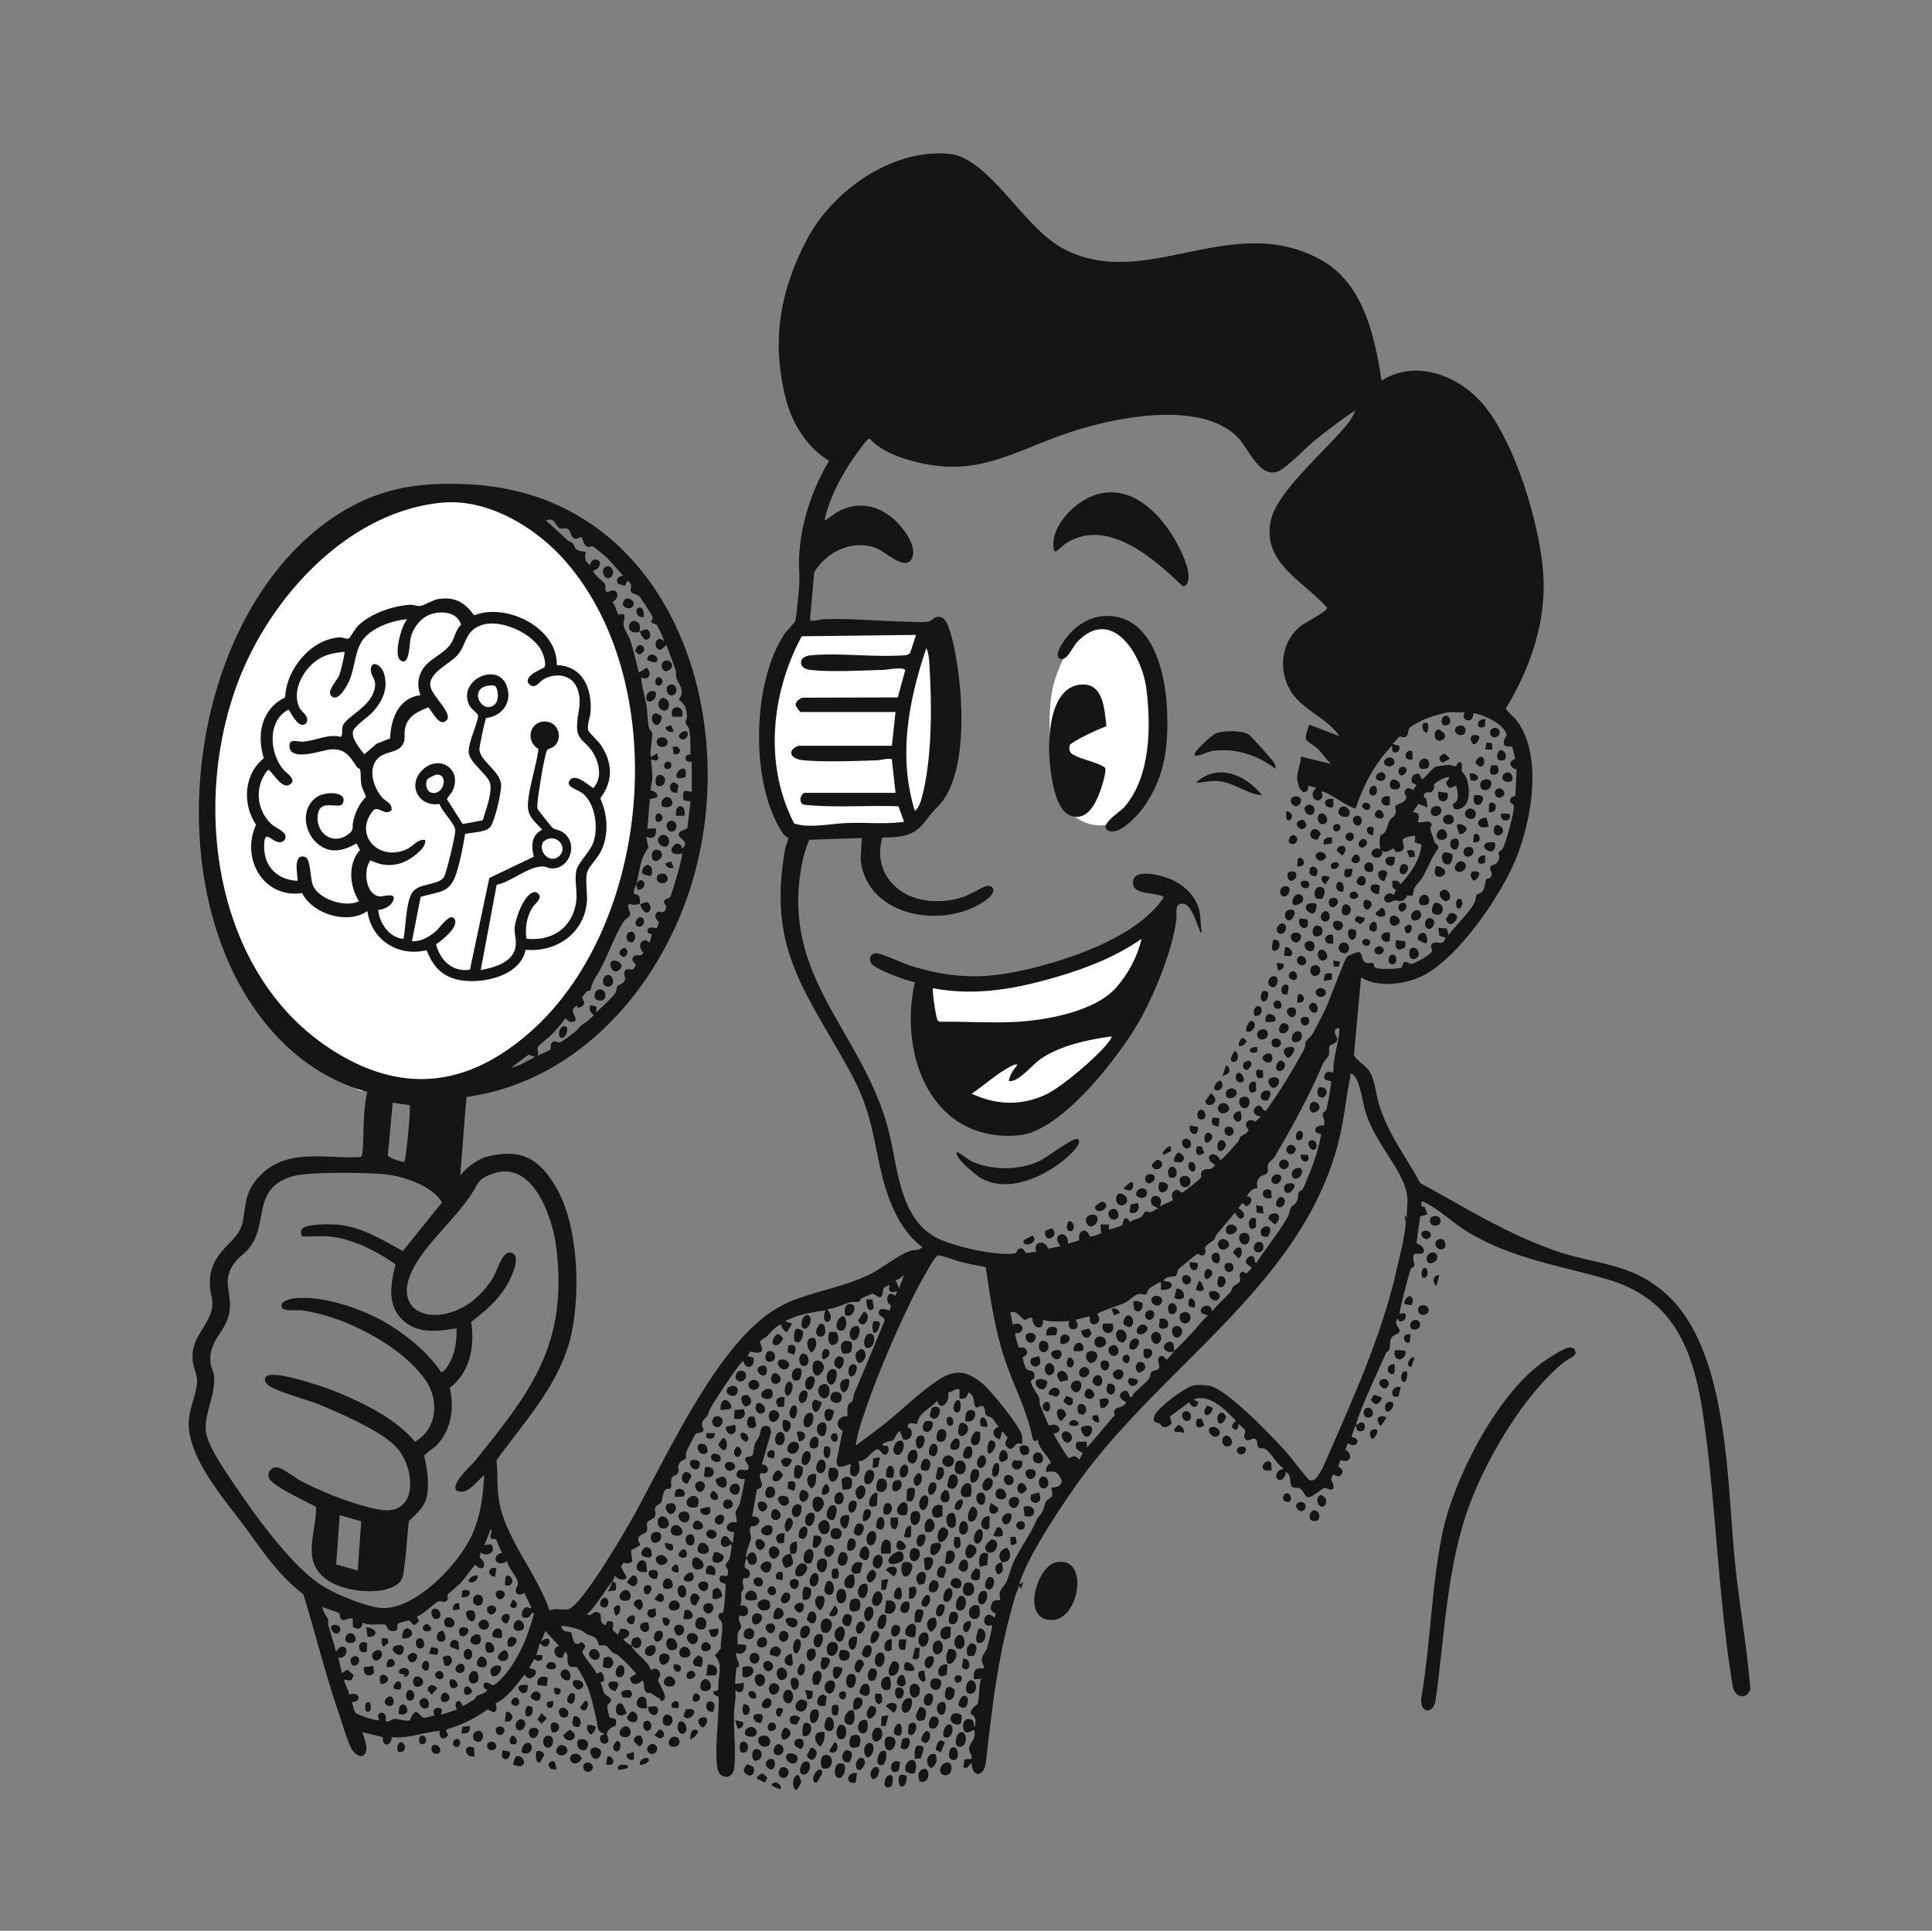
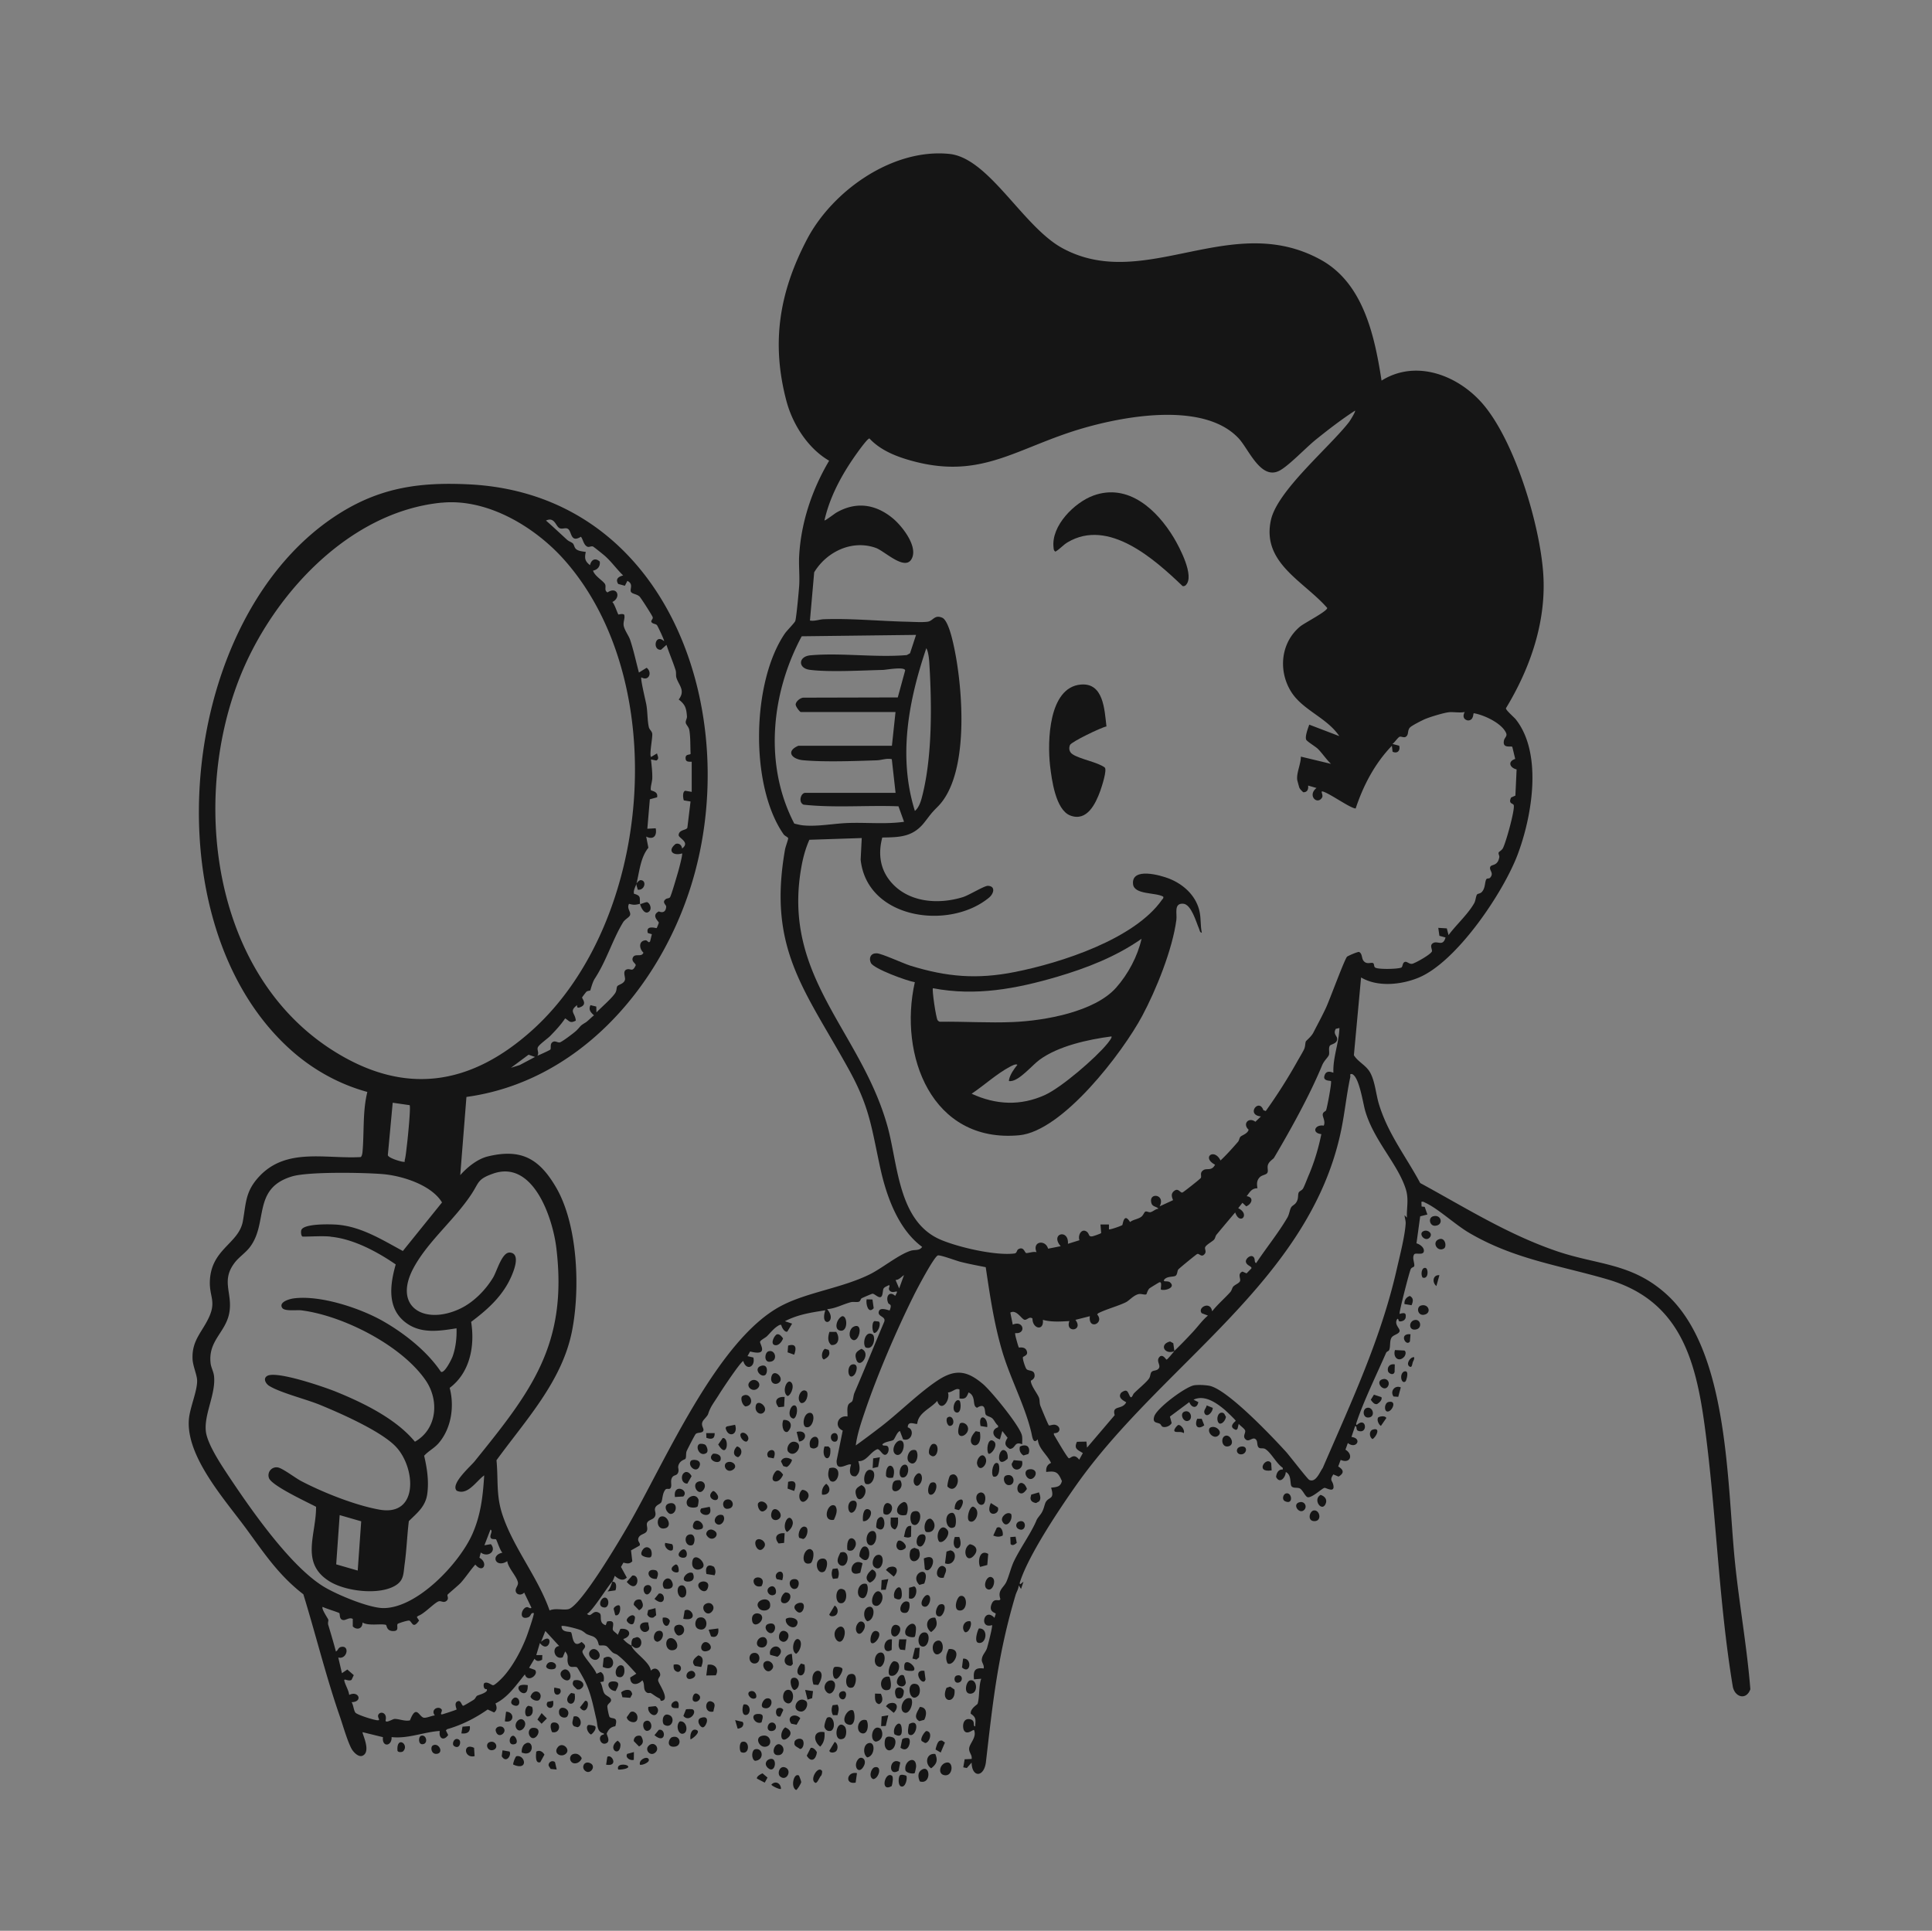
<svg xmlns="http://www.w3.org/2000/svg" id="Exploiting_AI_by_Ben_Bowman" version="1.1" viewBox="0 0 333.02 332.85">
  <rect x="0" y="0" width="333.02" height="332.85" fill="#808080" stroke="none" />
  <defs>
    <style>.st1{fill:#151515}</style>
  </defs>
-   <path d="M108.99 153.5c-.1.15-.56.31-.78.57-1.58 1.84-1.83 6.54-3.02 8.62-2.38 4.17-5.77 8.04-7.98 12.39-8.49 7.6-17.43 14.66-29.62 13.61-1.17-.1-2.28-.79-3.13-.84s-1.51.38-2.44.17c-.63-.14-6.4-4.52-7.4-5.28-1.36-1.03-3.87-3.58-5.14-4.21-.74-.37-1.51-.08-1.95-.34-.47-.28-5.25-8.13-5.78-9.18-2.21-4.39-5.72-14.7-6.27-19.5-2.21-19.2 2.65-43.42 19.26-55.15 3.39-2.39 11.45-7.13 15.29-8.2 8.54-2.38 13.62-3.28 21.04 2.34 17.95 13.59 21.97 37.63 18.99 58.9-.14 1.02-.69 5.56-1.07 6.1zm34.93-46.45c1.37-.17 4 .14 5.57.16 2.81.05 5.64.06 8.49.43 1.83.24 2.51.56 3.25 2.36s.96 5.7 1.04 7.69c.3 6.85-.27 22.37-7.77 25.3-2.31.9-11.39 1.83-13.96 1.62-10.23-.84-9.48-13.93-8.84-21.51.39-4.59 2.51-15.63 8.62-15.71 1.73-.02 2.01-.15 3.59-.35zm35.39 69.99c.04-.35-.72-.23-.94-.21-4.36.22-13.66 2.4-17.26 1.27-5.75-1.81-4.51-10.08 1.24-9.35 4.2.53 6.23-.24 10.2-.64 3.18-.32 6.75-.03 9.92-.47 4.34-.61 10-4.46 13.53-7.05.84-.62 1.71-1.2 2.36-2.02l2.68 1.23c.22.35-.66 3.1-.84 3.74-.54 1.88-1.56 5.89-2.91 7.06-.62.53-1.48.86-2.07 1.45 1.37 4.27-1.22 7.81-4.15 10.62-4.6 4.4-12.07 9.6-18.71 9.14-.56-.04-1.23-.41-1.67-.39-.5.02-1.04.64-1.7.76-4.79.88-7.17-5.33-2.84-7.62 1.83-.96.95-.53 2.17-1.99 2.2-2.65 5.22-2.38 8.1-3.75 1.03-.49 1.89-1.28 2.91-1.77zm9.52-69.37c1.44-.17 1.55.46 2.5.72 2.27.63 3.85.46 5.53 2.58 2.28 2.88 3.55 13.03 3.24 16.71-.26 3.07-2.58 7.92-4.12 10.64-3.69 6.55-12.29 4.54-13.86-2.63-1.1-5.04-1.77-12.43-.58-17.43.74-3.1 3.7-10.16 7.3-10.59z" fill="#fff" />
  <path class="st1" d="M108.85 283.64c.15 1.08 3.2 2.83 3.33 4.37.53-.56 1.16-.44 1.51.26.38.76-.31.88-.24 1.45s2.22 3.44.49 3.49c-.11 0-.08-.32-.26-.41-.74-.37-.92-.58-1.5-.93-.17-.1-.46.16-.84-.21-.53-.53-.13-1.34-.62-1.99-.81.88-2.08.97-2.09-.48l1.05-.66c-1.03-1.13-2.02-2.27-3.22-3.22-.24-.19-.59-.23-.83-.42-.36-.27-.85-1.01-1.15-1.14-.43-.19-1.05-.02-1.22-.13-.16-.11-.06-1.19-1.22-1.58-1.41-.47-.79-.35-1.77-.94-.42-.25-3.25-.98-3.48-.78 0 1.15 1.34.89 1.63 1.07s.18 2.94 1.8 1.68c.1 0 .14.09.21.14 1.06.8-.22 1.08-.01 1.67.3.89 2.01 2.59 2.4 3.66l.71-.31c.62.34.62 1 .52 1.64l-.6.11c.41.53.39 1.45.74 1.97.29.44 1.15.61 1.14 1.15 0 .41-.59.58-.64 1.04-.02.25.27 1.78.41 1.88.53.38 1.48-.14.96 1.57-.78.12-1.14.5-1.47 1.23-.09.2.77 1.39-.15 1.73-1 .37-1.53-1.42-.36-1.53v-.2c-1.22-.24-1.04-1.41-1.27-2.37-.57-2.39-.95-4.71-2.16-6.99-.15-.29-1.09-1.97-1.19-2.03-.52-.29-1.43.42-1.62-1-.09-.68.24-.93-.42-1.74l-.43 1.02c-1.42.51-2.03-1.79-.6-1.95l-2.39-2.6-.73 1.87c2.37-2.03 1.5 2.36-.21.21l-.62 2.08h1.04l-.03.8c-.52.28-.94.34-1.32-.17l-.93 1.56.99.36c.8.72-1.21 2.36-1.72.78-1.49 1.84-2.91 3.96-5.07 5.01.25.58.34 1.13-.23 1.55l-1.11-.51c-2.14 1.5-4.48 2.68-7 3.4l-.2.21.39.79c-.75 1.1-1.68.59-1.44-.69-.1 0-.2 0-.3.01-2.68.25-5.27 1.34-8.01 1.04.08 1.6-1.7 1.81-1.49.01l-3.51-.86c-.14.17 1.56 3.37-.01 4.06-.71.31-1.59-.64-1.9-1.21-.72-1.33-1.5-4.09-2.04-5.65-2.38-6.89-4.12-14-6.26-20.97-4.22-3.25-6.73-7.04-9.78-11.21-3.67-5.02-10.48-12.51-9.95-18.96.17-2.02 1.44-4.82 1.42-6.65 0-.95-.74-2.53-.79-3.74-.14-3.28 1.71-4.67 2.88-7.3s.05-3.48.1-5.97c.12-5.7 4.98-6.56 5.69-10.48.57-3.17.41-5.15 2.85-7.75 4.67-4.97 11.39-2.98 17.43-3.31.25-.06.33-.71.35-.94.3-3.41 0-6.94.83-10.29-4.8-1.31-9.29-3.79-13-7.07-24.98-22.05-19.75-75.53 8.56-92.89 7.05-4.32 13.73-5.17 21.82-4.79 34.9 1.63 47.73 40.21 38.27 69.66-5.64 17.56-19.56 33.35-38.57 35.95l-1.07 13.48c1.21-1.36 2.96-2.79 4.77-3.23 5.76-1.39 8.86.4 11.74 5.33 3.78 6.46 4.18 17.55 2.76 24.76-1.7 8.68-8 15.38-13.02 22.29.33 3.44-.1 6 1.02 9.38 1.88 5.7 6.13 10.79 8.13 16.51 1.01-.44 2.23-.02 3.21-.21 2.12-.41 8.95-12.03 10.33-14.41 6.29-10.85 15.29-32.02 26.36-37.87 4.45-2.36 10.47-3.06 15.32-5.46 2.11-1.05 4.89-3.35 6.98-4.04.78-.26 1.53.05 2.02-.68-4.12-3.04-6.15-8.72-7.21-13.57-1.55-7.08-1.8-10.44-5.43-17.02-7.59-13.76-14.02-20.8-10.99-37.94.07-.41.57-1.78.54-1.91-.06-.23-.57-.38-.78-.67-5.85-8.35-5.53-26.25.22-34.65.32-.47 1.71-1.86 1.79-2.16.19-.65.59-5 .66-5.99.12-1.7-.09-3.48 0-5.19.32-5.8 2.23-11.47 5.17-16.43-3.64-2.1-6.29-6.26-7.36-10.28-2.66-10.03-1.24-18.75 3.53-27.86 4.39-8.39 14.74-15.73 24.53-14.75 6.85.68 12.67 12.53 19.51 16.25 14.15 7.69 29.07-6.54 44.55 2.01 7.35 4.06 9.27 13.16 10.46 20.82 6.05-3.79 13.45-.81 17.66 4.27 5.39 6.51 9.59 20.48 10.2 28.88.6 8.28-2.19 16.36-6.42 23.33-.05.33 1.41 1.55 1.72 1.95 4.65 5.93 2.76 16.77.28 23.32-2.49 6.56-10.49 18.46-17.06 21.18-2.98 1.23-7.07 1.66-9.91-.04l-1.24 13.4c.69 1.16 2.1 1.72 2.81 3.01.83 1.5.99 3.7 1.49 5.37 1.55 5.15 4.63 9 7.13 13.66 7.77 4.23 15.1 8.87 23.58 11.76 7.03 2.39 12.85 2 18.82 7.37 10.79 9.69 10.48 32.58 11.85 46.15.74 7.34 2.08 14.65 2.66 21.99-.71 1.94-2.64 1.38-3.02-.42-2.47-14.9-2.84-30.08-4.86-45.03-1.57-11.62-4.41-21.62-16.77-25.22-8.37-2.44-16.01-3.44-23.8-8-2.38-1.39-5.27-4.11-7.51-5.17-.25-.12-.43-.27-.74-.19l.03.81.54.06.46 1.32-1.24.31-.64 4.66c.57.13 1.45.77 1.25 1.45-.19.65-1.44.09-1.66.47-.38.64.14 1.5.02 2.01-.04.18-.44.19-.59.49-.27.55-1.82 6.68-1.91 7.45-.05.44-.04.28.23.22.73-.17.9.02.78.78-.13.33-.37.49-.71.56-.73.15-.32-.38-.71-.42-.64 1 .52 1.64.39 2.14-.14.53-1.1.6-1.4 1.12-.35.6-.14 1.46-.39 2.1-.09.24-.42.24-.54.51-1.56 3.58-3.98 8.55-5.13 12.11-.03.11-.06.34.1.31 1.65-1.51 1.95 1.63.23 1.02-.48-.17-.12-.82-.54-.81l-.63 1.87c1.93.21.84 2.21-.62 1.04l-.41 1.15c1.4.83.88 2.49-.83 1.76l-.42 1.13c.93.57 1.09 1.13.06 1.75l-.9-.38c-.7 1.05-.18 1.02-.01 1.79.34 1.53-1.24.48-1.52.53-.41.07-2.14 1.76-2.9 1.61-.44-.12-.86-1.31-1.39-1.53-.45-.19-1 .02-1.35-.31-.38-.36.05-2.01-1.03-2.5-.04.97-1.04 2.11-1.67.85.06-.64.4-1.36 1.15-1.27v-.31c-1.07-.71-2.03-2.64-3.02-3.24-.38-.23-.87.02-1.15-.28-.36-.39-.05-1.18-.62-1.48-.48-.24-1.05.57-1.57.14-.64-.53-.02-1.07-.12-1.54-.08-.35-.88-.85-1.11-1.18l-.2.84c-.2.24-.25.25-.53.1-1.06-.55.21-1.37.21-1.46 0-.14-1.7-1.74-1.98-1.97-1.43-1.19-3.43-2.55-5.29-1.67l.83.42c-.22 1.16-1.17 1.03-1.56 0l-3.34 2.49.3 1.12c-.24.47-.95.78-1.45.67-.34-.07-.35-.39-.56-.53-.47-.29-1.34-.08-1-1.26.41-1.44 5.42-5.16 6.89-5.39.7-.11 1.88-.05 2.6.08 3.07.56 10.81 8.73 13.19 11.34.64.7 3.73 4.74 4.05 4.89 1.13.53 1.79-1.32 2.32-2.05 4.86-11.26 10.01-22.18 12.75-34.23.51-2.24 1.39-5.64 1.54-7.83.04-.57-.14-.98-.19-1.52l.41.41c-.06-1.76.35-3.17-.19-4.9-1.38-4.36-5.42-8.25-6.97-13.4-.42-1.38-1.03-5.93-2.29-6.44-.49-.09-.25.22-.31.51-.64 2.99-.94 6.06-1.55 9.05-5.34 26.15-31.07 40.45-45.8 61.46-2.88 4.1-8.16 11.99-9.6 16.59-.03.11-.06.34.1.31l.52-.41-.42 1.25-.41-.62c-.01.6-.36 1.1-.53 1.65-3.04 10.24-3.89 18.17-5.11 28.77-.31 2.72-2.43 2.77-2.47.13l-.83.94-.61-.12.24-1.39 1.2-.05c.12-.7-.45-1.06-.43-1.76.03-.93 1.36-1.92.85-3.23-.15-.16-1.27 1.01-1.77 0-.27-.71-.11-1.9.83-1.89.28 0 .58.09.75.31.28.36 0 .93.39.95.05-1.15.22-1.52-.77-2.18-.11-.9 1.13-1.56 1.18-1.72.36-1.14.17-3.08.63-4.31l-1.25.1c-.16-1.43.12-2.08 1.66-1.87.15-.55-.33-1.01-.32-1.47.03-.85.66-1.32.89-2.01.16-.5 1.02-3.84.88-4-2.28.75-1.39-3.19.42-1.25l.22-.7c0-.2-1.32-.26-.69-1.74.47-1.1 1.34-.26 1.49-.8-.54-1.51.55-1.95 1.01-2.93s.82-2.56 1.35-3.64c1.04-2.13 2.5-4.18 3.52-6.25.53-1.07.19-.68.99-1.71.7-.89.68-1.82 1.02-2.3.59-.82 1.47-.38.85-2.37.93-.12 1.62-.1 1.86-1.15-.66-1.51-.99-1.78-2.7-1.56-.06-.74.14-1.25.83-1.56-.69-1.48-2.13-2.4-2.29-4.06-.84.93-.95-.52-1.12-1.22-1.13-4.72-3.66-9.35-5.05-14.11s-2.08-9.53-2.8-14.35c-1.46-.29-2.92-.56-4.37-.93-.71-.18-3.56-1.25-3.9-1.09-.7.32-3.61 5.83-4.13 6.9-3 6.03-6.28 13.67-8.44 20.04-.63 1.85-1.32 3.9-1.56 5.81 1.5-1.08 2.99-2.2 4.46-3.33 3.1-2.41 6.47-5.76 9.61-7.85s5.16-1.68 7.85.59c1.44 1.22 6.36 7.23 6.72 8.87.11.5.03 1.01.05 1.51-1.45-.55-1.04.72-2.14.81-.93-.56-.93-1.06-.38-1.92l-.91-1.17-.41 1.44c-1.23-.27-1.63-1.66-.32-2.08v-.29c-.43-.32-.65-.96-1.02-1.27-.32-.27-.87-.34-1.08-.59-.31-.38.15-2.26-1.54-1.21l-.21-.14c-.55-.49.02-1.92-1.24-2.51-.34.86-.53 1.19-1.56 1.04v-1.54c-.63-.35-1.19.47-1.99.5.46 1.43-1.21 3.51-1.85 1.46-1.13 1.33-3.28 2.03-3.44 3.94-.27.19-1.64-.65-1.64.62 1.28.38.67 2.56-.81 2.06l-.54-1.43c-.55.21-.87 1.39-1.15 1.56-.36.21-1.37.25-1.87.73.04.46.82-.03 1.02.54.14.39 0 1.03-.39 1.23-.6.31-1.01-1-1.52-.92-1.24.52-1.86 2.16-3.26 2.05.28.94.42 1.91-.42 2.61-1.22.17-1.13-1.13-.83-1.99-.48-.4-2.57 1.46-2.49-.7l1.05-5.19c-1.58-.68-.81-2.71.82-2.42.04-.61-.11-1.3.09-1.89.16-.48.6-.5.74-.77.18-.34.18-.98.38-1.44 1.74-4.04 3.39-8.12 5.1-12.17.45-1.06-1.26-.88-.88-1.9.28-.77 1.77-.05 1.85-.13.47-1.22-.11-.9-.27-1.29-.46-1.09.21-2.13 1.21-1.21.88-1.51-.31-.14-.96-.92-.32-.39.15-.67-.08-.94-1.2.55-.94.5-1.15 1.55-.26 1.27-1.29-.1-1.72-.06-.1 0-1.69.69-1.86.78-.19.11-.21.51-.48.6-.39.13-.93-.03-1.38.08-1.37.35-2.67 1.11-4.1 1.2 1.96 2.28-1.36 3.46-.31.2-2.45.38-4.73.72-6.96 1.88l1.24.42-.82 1.36c-.45.23-1.02-.77-1.05-1.16l-.28.02c-.94.47-1.52 1.3-2.2 1.96-.28.27-1.03.61-1.17.93s1.63 2.56-1.72 1.69l-.45.8 1.01.24c.39 1.63-1.23 2.37-1.74.6-.56.25-3.66 4.93-4.19 5.79-.45.74-1.18 1.73-1.51 2.44-.56 1.2-.1.76-1.06 1.85-.88.99.21 1.55-.19 2.05-.27.33-.99.14-1.28.49-.13.15-1.46 2.7-1.55 2.97-.13.4-.02 1.01-.19 1.27-.11.16-1 .26-1.23 1.23-.09.36.18.71-.06 1.21s-.67.31-.97.73c-.44.62.02 1.45-.32 1.9-.21.27-.65-.04-.88.25-.55.69-.45 1.64-.7 2.16-.16.34-.89.44-1.07 1.03-.14.48.24.86-.02 1.41-.27.58-.98.54-1.3 1.02-.29.44.14.95-.11 1.52s-1.23.48-1.46 1.26c-.17.57.44.81.22 1.24l-1.48.83.22 1.88c-.48.51-.94.38-1.53.23l-.42.74 1 1.84c-.68.7-1.47.25-2.07-.31-.11.35-.27.7-.42 1.04.75-.12.74.97.53 1.47l-1.36.19c.47-.51.58-1.09.83-1.66-.35.06-3.4 5.08-4.36 5.51.75.81.95-.88 2.14-.12.56.36-.28 1.68 1.08 2.09l.23-.64c1.66-.37.82.99 1.01 1.47.1.24.66.57.84.83l.44-1.02c1.67-.24 2.16 1.25.49 1.74.44.53.84.83 1.45 1.14-.06-.4-.04-.99.29-1.27l.63-.2c1.06.09 1.01 1.98-.19 1.88-.31-.02-.5-.3-.74-.42zm122.01-156.73c-2.13-3.19-6.28-4.46-8.28-7.62-2.29-3.62-1.84-8.5 1.53-11.29.72-.6 4.75-2.66 4.66-3.2-4.05-4.64-11.33-7.76-9.7-15.15 1.12-5.08 10.06-12.51 13.46-16.89.18-.23 1.17-1.82 1.04-1.97-2.35 1.52-4.57 3.24-6.75 4.99-1.71 1.38-4.47 4.32-6.15 5.29-3.3 1.89-5.41-3.63-7.16-5.5-6.28-6.73-21.34-3.63-29.11-1.04-10.14 3.39-16.09 8.07-27.49 4.84-2.58-.73-5.19-1.79-7.04-3.78-.37-.07-2.64 3.2-3.03 3.79-2.12 3.16-3.88 6.6-4.73 10.33.1.11 1.77-1.18 2.07-1.35 3.38-1.94 6.71-1.46 9.66.95 1.59 1.3 4.21 4.61 3.43 6.74-1 2.73-4.71-1.02-6.29-1.59-4.09-1.47-8.48.63-10.64 4.2l-.73 8.31c.82.15 1.61-.19 2.38-.22 4.75-.17 9.6.32 14.34.43 1.01.02 2.62.13 3.55 0 .98-.13 1.18-1.28 2.53-.69 1.07.47 1.82 4.02 2.07 5.21 1.49 7.05 2.67 21.85-2.85 27.37-1.21 1.21-1.25 1.38-2.29 2.7-1.98 2.52-4.24 2.57-7.26 2.61-.7 2.6-.44 5.2 1.24 7.36 2.98 3.83 8.29 4.27 12.67 2.91 1.02-.32 3.67-1.95 4.27-1.94 1.35.02 1.1 1.31.2 2.05-6.88 5.66-21.03 3.68-22.11-6.57l.19-3.72-9.03.3c-.61 1.38-1.03 2.85-1.31 4.34-3.65 19.22 10.21 28.52 14.8 45.14 1.8 6.54 1.82 16.4 9.2 19.49 3.09 1.3 9.36 2.75 12.64 2.35.5-.06.36-.55.71-.75.93-.51 1.06.62 1.34.67.32.05 1.29-.32 1.78-.14-.8-1.89 1.53-2.24 1.99-.61l2.17-.43c-1.89-2.19 1.43-3.05 1.25-.41l1.99-.62c-.32-.85.35-2.1 1.24-1.48.52.36.24.91.97.81.22-.03 1.45-.46 1.53-.57l-.12-1.47h1.46v.83c.11.12 2.07-.56 2.3-.73.1-.08.26-2.28 1.34-.52.56-.46 1.42-.49 1.97-.94.3-.24.47-.74.63-.84.24-.15.6.13.89.08.44-.07.89-.58 1.4-.59-.3-.43-1.01-.29-1.21-.98-.55-1.92 2.5-1.55 1.42.56l2.28-1.05c.1-.13-.65-1.03.31-1.67.68-.45.98.47 1.35.33.19-.07 3.04-2.32 3.14-2.49.23-.36-.27-.9.49-1.38.59-.37 1.4.23 1.98-.92-2.37-1.25-.14-2.93.94-.73 1.08-1.01 2.05-2.11 3.02-3.22.2-.23.22-.64.4-.85.27-.3 1.22-.5 1.43-1.23-1.11-1.01.01-2.24 1.16-1.37l.96-.92c-2.64-.25-.34-3.24.42-1.08l.41.15c1.98-2.76 3.79-5.62 5.45-8.58.28-.5 1.02-1.73 1.19-2.14.19-.45.16-1.1.28-1.29.13-.22.9-.77 1.29-1.52.72-1.4 1.49-2.81 2.17-4.27.59-1.24 3.26-8.54 3.65-8.82.24-.17 1.83-.87 2.06-.8.59.3.39 1.05.77 1.53.56.72 1.37.17 1.67.41.2.16.08.59.34.75.54.34 3.86.27 4.49 0 .26-.11.19-.79.56-.95.39-.21.75.38 1.3.3.5-.07 3.35-1.68 3.43-2.17.06-.39-.49-1.07.26-1.44s1.64.67 2.08-.93l-1.06-.29-.19-1.37 1.47.09.3 1.16c1.3-1.77 3.39-3.64 4.44-5.54.24-.44.27-1.25.49-1.48.15-.15.52-.12.79-.4.66-.68.5-1.79.8-2.22.13-.19.47-.05.65-.26.7-.81-.17-1.22 0-1.81s1.28-.06 1.58-1.73c.04-.23-.18-.53-.12-.78.04-.16.49-.34.72-.73.5-.85 2.21-6.98 1.86-7.51-.19-.28-.93-.21-.43-1.26l.74-.33.21-4.51c-1.22-.31-1.56-1.38-.24-1.81l-.5-2.07c-.17-.25-1.71.36-1.45-1.06.1-.58.64-.76.37-1.36-.76-1.69-3.81-3.1-5.56-3.39-.14 0 .03 1.29-1.05 1.24-.78-.17-.87-.82-.51-1.45-.82.18-2-.04-2.74.04-.91.1-3.19.8-4.06 1.16-.51.21-2.37 1.15-2.66 1.49-.44.51-.19 1.15-.59 1.49-.33.38-.88-.02-1.18.09-.28.1-.89 1.02-1.23 1.24l1.16.3c.24.87-.35 1.43-1.14 1.03l-.12-1.02c-2.93 3.04-4.92 6.82-6.24 10.81-.9-.02-4.35-2.52-5.61-2.91-.6-.19.1.56-.19 1.04-.82 1.33-2.58-.38-.95-1.66l-1.45-.42c.09.62-.13 1.18-.84 1.15-.24-.23-.53-.48-.67-.79-.03-.06-.35-1.24-.36-1.31-.17-1.21.64-2.79.62-4.04l5.2 1.25c-.8-.74-1.54-1.88-2.28-2.6-.37-.36-1.85-1.26-1.99-1.55-.26-.53.31-2.01.52-2.61l5.21 1.99zM76.17 86.65C60 88.2 46.67 102.89 41.13 117.3c-8.22 21.37-4.26 50.72 16.18 63.75 12.39 7.9 23.81 6.13 34.49-3.51 20.61-18.61 24.11-59.93 5.51-80.97-5.06-5.72-13.27-10.67-21.14-9.91zm34.13 69.16c-.77.19-1.04.23-1.87 0-.44.78.34 1.37.18 1.93-.11.4-.88.71-1.22 1.28-1.78 2.91-2.85 6.61-4.87 9.69-.43.66-.71 1.94-.78 2.03-.07.08-.46.03-.68.25-.09.09-.71.9-.72.96-.04.22 1 1.2-.37 1.7-.41.15-.54.03-.49-.38-1.47 1.12-.31 1.35-.23 2.68-1.04.53-1.06.06-1.84-.39-.64 1.01-1.71 2.15-2.58 3.04-.43.44-1.91 1.47-2.12 1.95-.19.45.27.95-.09 1.45.34-.12 2.19-.97 2.25-1.07.17-.28-.15-1.03.46-1.33.4-.2.75.14 1.13.11.33-.02 2.57-1.72 2.92-2.07.9-.91.47-.7 1.54-1.36.45-.28 1-.91 1.47-1.24-.59-.53-.98-.97-.61-1.76l1 .24.03 1.01c.78-.83 2.81-2.55 3.3-3.45.2-.38.15-.85.29-1.06.18-.29 1.27-.43 1.34-1.22.04-.45-.5-1.52.41-1.71.59-.12.87.53 1.42-.66.12-.32-.9-.69-.43-1.45.4-.64 1.46.08 1.77-.75-.76-.7-.85-2.03.35-2.13.38-.03.5.6.8.18l.3-1.23-.7-.21c-.39-1.46 1.44-.78 1.53-.85.04-.03.38-.88.37-.93-.02-.24-1.38-1.24 0-1.94.73.32 1.21.03 1.27-.79.03-.38-.81-.76-.07-1.33.22-.17.59-.1.74-.34.24-.39 1.18-3.66 1.39-4.38.13-.44.82-3.03.68-3.16-1.57.49-2.59-.48-1.1-1.64.6-.17 1.04.21 1.1.8 1.47-1.13-.64-1.76-.59-2.35.08-.93 1.3-.78 1.5-1.23l.55-4.53-1.16-.19c-.15-.42-.26-1.51.25-1.66l1.11.19v-5.19c-.46-.01-1.01.06-1.05-.53-.09-.9.78-.58.86-.85-.07-1.27 0-2.89-.23-4.12-.11-.55-.58-.89-.61-1.26-.03-.34.23-.7.21-1.03-.1-1.44-.29-2.07-1.42-2.94 1.21-1.57 0-2.46-.4-3.76-.12-.41 0-.88-.14-1.31-.47-1.47-1.09-2.89-1.57-4.35l-.94.84c-1.54.14-1.03-2.89.53-1.47.09-.12-1.1-2.61-1.23-2.77-.22-.25-.79-.21-.96-.55-.13-.27.32-.47.22-.84-.07-.25-2.03-3.33-2.27-3.55-.48-.44-1.28-.42-1.48-.82-.23-.46.5-1.33-.61-1.87l-.43.84-1.15-.31c-.53-.85.04-1.26.85-1.47-1.13-1.09-2.03-2.4-3.22-3.43-.23-.2-1.86-1.52-1.99-1.56-.37-.11-.69.21-1.03 0-.6-.35-.68-1.25-1.04-1.68-1.8 1.11-1.56-.85-2.2-1.33-.44-.33-.95.09-1.48-.15-.67-.31-.84-2.01-2.34-1.31 1.23 1.08 2.43 2.21 3.64 3.32.29.26.81.43.99.62.27.28.21.75.66 1.06.41.28 1.08.33 1.57.41-.23 1.07-.17 1.58.73 2.28.21-.96.91-1.32 1.68-.62.11.84-.37 1.4-1.16 1.56.26.93 1.75 1.76 2.06 2.32.27.49-.21 1.06.43 1.44 1.71-1.15 2.4.91.83 1.65.37.27.92 2.06 1.06 2.16.04.03.74-.24 1 .05.16.64-.21 1.21-.1 1.85.13.78.87 1.75 1.11 2.45.61 1.83 1.02 3.79 1.52 5.65l1.33-.82c1.03.81.37 2.39-.91 1.65-.19.25.72 3.97.85 4.66.24 1.32.17 2.75.44 3.93.09.41.52.68.58 1.1.1.66-.53 3.6-.21 4.04l1.04-.62c.09.48.45.93-.13 1.23l-.91-.19c.1 1.06.25 2.16.22 3.23-.01.6-.36 1.61-.24 2.05.05.19 1.3.16 1.07 1.25l-1.25.34-.43 5.08 1.44-.08c.25 1.26-.37 2.06-1.64 1.43l.38 1.93c-1.36 1.66-1.54 4.09-2.05 6.18 0-.05.45-.6.69-.6 1.14.01.74 1.84-.48 1.64-.05-.34-.26-.69-.21-1.04-.1.41-.59 1.14-.43 1.75 1.4.36.87.87 1.06 1.79.36-.09 1.07-.42 1.25-.33.49.26.78 1.14.31 1.58-.73.69-1.43-.61-1.56-1.25zm28.38-19.13h15.69l-.65-5.8c-.88-.21-1.74.16-2.57.19-3.71.13-9.08.32-12.69-.01-2.04-.19-3.03-1.57-.84-2.5h16.12l.62-5.81h-16.32c-.17 0-.92-.97-.89-1.32.05-.53.78-1.12 1.32-1.16l16.28-.04 1.27-4.65c-.05-.71-3.26-.11-3.83-.09-3.5.08-9.41.42-12.67-.03-1.99-.28-1.94-2.3.18-2.49 5.29-.47 11.23.42 16.6-.04l.56-.31 1.04-3.17-19.71.24c-5.27 9.83-6.54 22.17-1.28 32.29.51.12 1.04.26 1.56.31 2.57.24 5.31-.35 7.89-.42 3.15-.09 6.35.24 9.47-.2l-.96-2.67c-5.44-.21-10.95.3-16.35-.28-.89-.37-.57-1.83.16-2.03zm19.02 3.12c.81-.68 1.11-1.93 1.35-2.91 1.66-6.77 1.57-15.61 1.14-22.55-.04-.72-.16-1.98-.52-2.6-3.06 9.05-4.9 18.69-1.97 28.06zm44.69 93.12c1.16-1.12 2.27-2.26 3.33-3.42.83-.9 1.54-1.91 2.49-2.71l-1.06-.4c-.82-.95 1.48-2.23 1.79-.33.93-1.2 2.12-2.19 3.13-3.32.27-.3.29-.7.51-.95.27-.31 1.01-.57 1.16-.93.18-.44-.5-1.26.43-1.65l.7.31.83-.85c.15-.38-.8-.46-.94-1.12-.11-.5.68-1.2 1.15-.97.58.29.18 1.03.62 1.16 1.74-2.63 3.77-5.1 5.37-7.83.36-.62.4-1.38.68-1.81.22-.33.64-.4.93-.94.34-.64.17-1.1.33-1.54.11-.29.52-.36.75-.7.2-.3.74-1.72.94-2.19 1-2.32 1.73-4.75 2.23-7.22-1.72-.18-1.13-1.71.41-1.46.35-.69-.21-1.5-.17-1.92.04-.48.49-.51.58-.73.17-.41 1.01-4.84.84-5.03-.09-.1-1.37.03-1.14-.86.32-1.27 1.5-.53 1.56-.6-.11-2.6.95-5.06 1.04-7.69l-.62.14c-.5.84.17 1.19.22 1.64.11.95-1.09.99-1.26 1.28-.27.45 0 1.21-.17 1.63-.16.39-.81.92-1.15 1.73-2.16 5.21-5.39 11.03-8.3 15.96-.14.23-.81.57-1.03 1.17-.2.57.12 1.06-.14 1.45-.2.31-.9.34-1.27.71-.57.57-.53 1.19-.41 1.92-1-.02-1.33.68-1.86 1.36 1.33.19.86 1.38-.08 1.75l-.65-.61-.73.93c2.13 1.02.31 3.06-.52.73a546.25 546.25 0 00-3.22 3.84c-.19.23-.22.61-.41.84-.31.35-1.4.9-1.55 1.34-.12.35.35.8-.21 1.28-.5.43-.82-.28-1.16-.13-.19.08-3.14 2.5-3.26 2.67-.2.27-.14.89-.48 1.09-.42.24-1.51.02-1.98.72-.16.41.65.07 1.04.41 1.03.89-.8 1.49-1.56 1.25-.13-.13.29-1.48-.31-1.25-.09.04-1.6.96-1.67 1.03-.33.3-.49.99-.54 1.02-.27.16-.89-.14-1.37-.02-.87.22-1.58 1.1-2.15 1.39-1.41.69-3.32 1.17-4.76 1.89l-.21.21c1.36 1.53-1.58 2.79-1.25.31l-2.49.63c1.47 1.93-1.82 2.34-1.04.21-1.52.08-3.07.2-4.57-.21.22 2-1.81 1.56-1.79-.23-.57-.43-.93.32-1.39.21-.5-.12-1.39-1.83-2.43-1.23l.42 2.08c1.88-.85 2.37 1.67.42 1.45-.02.16.01.32.04.47.05.25.51 1.96.6 2.02.07.05 1.18-.27 1.4.76.13.61-.59.73-.7.9-.13.21.41 1.88.63 2.08.35.33 1.15.12 1.33.77.26.92-.6 1.15-.6 1.22-.02.84 1.17 2.25 1.41 2.95.14.41.05.91.25 1.41.18.45 1.31 3.22 1.45 3.33.12.09.69-.2 1.11-.09 1.02.28.94 1.51-.26 1.43l.02.29c.34.54 2.33 4.04 2.58 4.04.35 0 .87-.92 1.77.25l.63-1.14c-.87-.57-1.6-.72-1.01-1.95l1.63-.03.1 1.04 4.77-5.6c-.52-1.78 1.28-.86 1.98-2.2.04-.1-1.67-.66-.85-1.68 1.08-.78 1.12-.06 1.48.6.31.57.49-.25.71-.48.68-.71 2.16-1.89 2.62-2.59.22-.34.19-.82.39-1.07.3-.37.89-.16 1.25-.62.47-.6-.59-1.3.21-2.07.57-.41 1.03.53 1.15.53.17 0 1.12-1.23 1.35-1.45-1.7.67-2.67-1.19-.74-1.67l.55.3.19 1.37zM92.22 182.21l-1.11-.39-3.04 2.26 1.5-.47 2.65-1.4zm-21.62 8.31l-2.91-.42-.84 9.04c.09.47 2.07 1.08 2.62 1.14.46.05.23-.04.3-.31.2-.8.28-1.88.39-2.73s.68-6.49.44-6.73zm-13.61 22.66c-1.46-.14-3.27 0-4.78 0-.31 0-.37-.79-.28-1.1.36-1.2 5.19-1.04 6.28-.95 4.12.36 7.69 2.62 11.23 4.53l6.75-8.37c-1.83-3.03-6.91-4.62-10.29-4.89s-12.77-.43-15.55.4c-7 2.09-4 8.14-7.4 12.35-.68.84-1.72 1.56-2.39 2.39-2.58 3.22-.43 5.31-1.03 8.74s-3.73 4.83-3.22 8.81c.09.67.5 1.39.58 2.12.34 3.09-1.73 6.55-1.41 9.52.23 2.12 2.47 5.52 3.67 7.34 3.87 5.84 10.83 15.93 16.69 19.48 2.21 1.34 7.75 3.67 10.27 3.67 5.83-.01 13.09-7.74 15.31-12.76 1.46-3.3 1.82-6.55 2.04-10.12-1.37.97-2.83 3.51-4.73 2.65-1.16-1.14 2.36-4.18 3.06-5.05 9.8-12.11 16.09-20.19 14.11-36.76-.61-5.16-3.97-15.32-10.93-12.85-2.71.96-2.37 1.51-3.72 3.55-2.94 4.44-7.38 8.01-9.89 12.56-3.8 6.88 1.82 10.09 7.98 7.15 2.29-1.09 4.36-3.2 5.66-5.36.67-1.12 1.53-4.42 2.9-4.3 2.23.19.19 4.36-.38 5.36-1.56 2.76-3.82 4.71-6.31 6.59.67 4.16-.2 8.76-3.7 11.38.85 3.21.28 7.03-1.94 9.57-.76.86-1.71 1.3-2.46 2.13.5 2.14.84 4.35.54 6.56s-1.75 3.29-3.18 4.71c-.3 2.45-.38 4.95-.72 7.4-.24 1.75-.1 2.9-1.8 3.82-2.86 1.55-8.43.86-11.16-.84-5.1-3.17-2.28-8.03-2.31-12.85-1.45-.78-7.71-3.65-8.13-4.98-.34-1.05.55-2.01 1.58-1.8.83.17 2.98 1.81 3.94 2.32 3.77 1.98 9.37 4.21 13.55 4.95 6.84 1.21 6.21-7.33 2.78-10.89-2.57-2.67-9.46-5.7-13.01-7.16-2.39-.99-6.83-2.08-8.78-3.28-.56-.34-1.14-1.25-.36-1.72 1.58-.95 9.89 1.92 11.84 2.71 4.74 1.93 10.36 4.66 13.63 8.63 3.82-2.17 4.24-7.12 1.84-10.6-4.17-6.04-14.24-11.14-21.42-12.05-.79-.1-2.91.22-3.31-.44-.6-.99 1.24-1.51 1.94-1.61 4.58-.63 11.51 1.66 15.5 3.94 3.68 2.11 7.55 5.17 9.92 8.69.59.41 1.86-2.16 2.03-2.64.54-1.52.73-3.23.67-4.84-2.98.47-6.11.98-8.71-.95-3.31-2.46-2.77-6.54-1.77-10.06-3.18-2.19-7.32-4.42-11.24-4.78zm98 8.93l.83-2.29c-.48.3-.82.81-1.45.84l.62 1.45zm-92.73 40.15l-3.71-1.07-.6 8.49 3.71 1.07.6-8.49zm23.27 3.13c-.19-.13-.71.04-.91-.23-.34-.44.44-1.25-.08-1.47l-1.04 2.7 1.11-.19c1.06 1.23-.52 2.36-1.74 1.44l-.23.9c1.57.87.66 2.82-.71 1.18-.88.99-1.61 2.13-2.49 3.12-.39.44-2.21 1.93-2.29 2.07-.12.21.3.67-.19 1.07-.52.42-.93-.08-1.36.08-.8.3-2.48 2.17-3.54 2.51l-.21.2.39.6c-1.06 1.49-1.15.33-1.65.02-.2-.13-1.99.47-2.05.56-.23.38.35 1.23-.75 1.23-1.23 0-1.08-1.01-1.28-1.07-.88-.25-2.93.23-4.03-.4.04 1.06-.96 1.38-1.67.67v-1.29c-.6-.36-1.22.3-1.72.18-.66-.16-.45-.99-.6-1.18-.1-.12-2.46-.84-2.87-1.08-.29.29.9 1.97.97 2.21.05.19-.11.53-.02.86.46 1.53.92 3.07 1.33 4.62.41-.18.35-.71.98-.8 1.45-.21.92 2.23-.57 1.84l.63 2.7.93-.63 1.11.97-.38.81c-.57.36-1.4-.4-1.24.2.18.73.74 1.59.83 2.4 1.63-.82 2.44 1.21.41 1.25.32.44.37 1.49.68 1.82.37.39 3.17 1.27 3.79 1.3.68.04-.19-.52.2-1.05s1.46-.22 1.21.99c-.15.72 1.19-.15 1.51-.17.72-.04 1.83.46 2.68.24 1.09-2.82 1.55-.65 2.35-.46.46.11 1.41-.36 1.94-.38-.81-1.03.66-1.73 1.16-1.04.22.3-.46.99.18.83.29-.08 2.32-.73 2.4-.82.06-.06-.59-1.25.31-1.45.44-.1.59.79.82.81.13.01 1.57-.87 1.85-1.05.26-.17.35-.54.57-.68s2.01-.56 1.64-1.15c-.59.14-.62-.89-.39-1.03.53-.32 1.26.4 1.51.37.37-.05 1.49-1.18 1.8-1.53 1.64-1.83 3.1-4.59 3.96-6.85.19-.5 1.37-3.89 1.24-4.06-.63-.1-.4.56-1.03.75-1.68.5-1.04-1.74-.12-1.78.21 0 .62.36.74.09l-1.25-2.6c-.38.49-1.24.46-1.43-.14s.45-1.02.36-1.58c-.16-1.03-1.7-2.51-1.84-3.69-1.96 1.27-2.98-1.02-.83-1.46-.39-.29-.98-2.18-1.08-2.24z" />
-   <path class="st1" d="M270.3 232.34c.43-.08.8-.1 1.11.25l.2.63c-.06.62-1.43 1.14-1.98 1.57-6.79 5.46-13.24 16.34-16.27 24.47-4.04 10.82-4.3 22.64-5.92 33.99-.59 2.6-2.8 1.84-2.44-.57 1.59-9.31 1.72-19.17 3.63-28.38 1.94-9.39 9.33-23.7 17.17-29.39.9-.65 3.53-2.38 4.5-2.58zm-139 20.12c.96-.12 1.54 1.11.57 1.52-.47.19-.73-.39-.89.36-.19.86 1.22 1.95-.51 2.43l-.83 4.64c1.85-.05 1.52 1.78-.16 1.71l-.12.21c-.32.67.17 1.25.07 1.91s-.7 1.77-.83 2.93c-.02.21 0 .5.21.2.16-.55.53-.85 1.12-.71.73.57.79 2.18-.38 2.07-.75-.01-.5-.84-.94-1.05-.1.46-.34 1.04-.22 1.52.07.27 1.01.25.85 1.28-.08.54-.55.7-1.02.56-.47.6.01 1.24-.03 1.73-.03.31-.37.54-.41.85-.09.73.16 1.5-.22 2.17 1.98-.43 1.75 2.55 0 1.66-.58.84.26 1.44.22 1.96-.03.38-.49.68-.59 1.1-.14.6 0 1.31-.04 1.93l1.26.09c.78.53-.57 2.16-1.46 1.36-.27.84.47 1.46.44 2.19-.02.38-.39.27-.44.45-.07.3-.29 2.65-.21 2.77l1.45-.21c.16 1.16-.31 2.23-1.45 1.25.18 1.29-.17 2.62-.22 3.84-.11 2.91.42 7.09 0 9.77-.3 1.91-2.58 1.79-2.88-.21-.41-2.67.08-6.98.19-9.76.02-.52.12-2.12.02-2.48-.03-.11-1.07-.17-.85-.95.41 0 .82-.04.84-.52-.19-2 .99-4.01-.64-5.62l1.05-1.24c-.14-1.39.47-3 .2-4.36-.11-.56-1.02-.88-.43-1.65.16-.21.54-.01.64-.26.17-.4.53-4.59.38-4.82-.12-.2-1.1-.07-1.02-.96.1-1.02 1.15-.03 1.44-.65.26-.91-.39-1.25-.39-1.64 0-.29.54-.71.7-1.17.09-.26.49-2.54.24-2.46-2.06 1.61-2.18-1.32-1.04-1.4.55-.04.92.98 1.35 1.19l.21-1.87c-2.01.05-1.38-2.09.42-1.66.16-.55-.19-1.29-.15-1.74.04-.4.57-1.03.71-1.54.37-1.37.65-2.82.89-4.2-.85.08-1.9-.36-1.26-1.31.49-.74 1.68.18 1.87-.48.22-.75-.65-1.29-.59-1.61.14-.6 1.09-.44 1.26-.67.21-.29.25-1.48.45-2 .18-.47.59-.97.81-1.47s.04-1.36.72-1.57c.9-.27 1.2.25 1.25 1.07l-1.6 5.54zm50.65 16.88c5.96-1.36 4.19 10.21-.87 9.94-5.11-.27-2.26-9.23.87-9.94zm-27.01-1.88c.86-.12 1.04 1.1.57 1.63-.21.24-1.6.7-1.97.52-1.16-.56.41-2.02 1.4-2.16zm-14.37-9.36c1.13-.39 1.89.94 1.12 1.96-1.46 1.91-2.21-1.58-1.12-1.96zm0-23.5c1.01-.34 1.93.9 1.12 1.96-1.5 1.97-2.18-1.61-1.12-1.96zm15.18 34.73c.47-.16 1.36-.04 1.5.53.09.77-.67 2.48-1.54 1.75-.43-.36-.5-2.09.05-2.28zm-14.01 11.97c-.63-.96-.16-2.81 1.2-2.13 1.04.52.13 3.06-1.2 2.13zm.94-40.53c-1.22 1.24-2.53-1.68-.79-2.15 1.2-.32 1.34 1.59.79 2.15zm.1 44.48c-.65-1.02-.11-2.54 1.2-2.14 1.04.53.13 3.07-1.2 2.14zm-1.06 19.56c-.37-.65-.39-2.13.5-2.27 1.78-.28 1.46 2.99-.5 2.27zm11.8-36.99l-1.64.02c-.04-.91-.15-1.93.75-2.46 1.32.13.87 1.48.89 2.44zm-10.84-3.56c-.12.13-.35.17-.51.23l-.47-.06c-.5-.41-.83-1.15-.53-1.78 1.38-1.74 2.43.68 1.51 1.61zm24.55-8.44c.3.19.3 1.79.05 2.14-2.84.93-1.52-3.06-.05-2.14zm-.67 17.04c.24-.08.51-.06.75 0 .81.24.92 2-.22 2.22-1.5.28-1.29-1.98-.54-2.23zm-1.46-21c1.76-.61 1.89 2.79.02 2.23-.91-.27-.55-2.04-.02-2.23zm3.58 24.95c.37.65.39 2.13-.5 2.27-1.81.28-1.38-3.01.5-2.27zm-22.05-43.73c-.21.25-1.14.37-1.42.17-.69-1.33.04-2.63 1.47-1.89.37.27.15 1.48-.05 1.72zm1.46 44.49c-1.67.73-2-.28-1.42-1.73 1.54-.81 1.94.36 1.42 1.73zm-11.8-9.73c-.32-1.02-.23-2.01 1.04-2.08.07.59.18 1.44-.18 1.96-.19.27-.6.08-.85.12.39 1.25.94 2.09-.92 2.47-.97-1.29-.65-2.19.92-2.47zm11.8 33.22c-1.67.73-2-.28-1.42-1.73 1.54-.81 1.94.36 1.42 1.73zm-1.46-44.49c-.16.16-1.18.34-1.42.17l-.15-1.74c.58-.39 1-.65 1.62-.15.37.24.14 1.53-.05 1.72zm18.9 42.06c1.32-.34 1.33 2.76-.24 2.48-1.03-.18-.4-2.32.24-2.48zm5.41-33.26c1.7.13.84 2.73-.63 2.24-1.08-.74-.15-1.68.63-2.24zm1.72 3.93c.23.82.49 1.99-.73 2.08-.68-1.04-.41-1.79.73-2.08-.07-.24-.34-.5-.38-.78-.13-.86.48-1.54 1.3-1.71.64.63.82 1.95-.1 2.38-.34.16-.59.05-.82.11zm-33.72.47c.59.57-.23 1.96-1.09 2-1.76.09-.21-3.27 1.09-2zm12.65-14.79c1.95-.67 1.59 3.01-.26 2.08-.54-.36-.23-1.91.26-2.08zm-4.5 16.4c.27.8.42 1.71-.2 2.39-2.1.43-1.57-2.46.2-2.39zm6.81 6.59c-.36.35-.96.25-1.37.03l.2-2.02c1.53-.48 2.17 1.04 1.17 2zm-9.37 26.07c.25-.08.52-.06.77 0 .74.25.23 2.48-.6 2.48-1.13 0-.93-2.23-.17-2.47zm-1.24-67.97c.24-.07.48-.08.7.06.52.38.1 2.63-.75 2.56-.92-.07-1-2.31.04-2.62zm22.03 45.73l.59.18c.66 1 .39 2.84-1.06 2.1-.6-.76-.39-1.85.48-2.28zm-1.42-1.25l-.07 1.64c-.4.38-1.01.6-1.47.23-.8-1.09.26-2.51 1.55-1.86zm-1.44-21v1.82c-.49.22-1.09.41-1.56.05-.71-1.14.2-2.41 1.56-1.87z" />
  <path class="st1" d="M144.23 280.78c.89-.92 1.69.02 1.27 1.37-.67 2.13-2.41-.19-1.27-1.37zm9.67 20.68c-.73.67-1.41.06-1.41-.87 0-1.01.29-1.42 1.32-1.11.84.25.56 1.55.09 1.98zm11.63-26.32c1.33-.34 1.33 2.76-.24 2.48-1.02-.18-.34-2.34.24-2.48zm-7.86 30.51c-.25.21-1.54.02-1.61-.54-.25-1.59 1.85-2.59 1.85-.59 0 .16-.2 1.09-.24 1.13zm-10.59-10.76c.37.68.34 2.59-.66 2.45-1.9-.28-.27-3.08.66-2.45zm14.79-29.14c-.75-1.14.36-3.42 1.45-1.97.56.74-.74 2.45-1.45 1.97zm1.9-11.37c.15-.16.55-.28.78-.17 1.27.64.14 3.47-1.23 2.06-.08-.27.26-1.7.45-1.89zm-.51 49.46c1.16-.11 1 2.57-.58 2.16-1.1-.29-.65-2.05.58-2.16zm3.92-37.63c1.12.22 1.49 1.06.7 1.95-1.37 1.56-2.14-1.18-.7-1.95zM143.74 262c-2.23.39-1-3.28.25-2.38.49.76.08 1.63-.25 2.38zm19.59 24.74c-.44-.91-.18-1.62.21-2.46 2.52-.2.83 3.16-.21 2.46zm-5.66-4.58c-.25.21-1.54.02-1.61-.54-.29-1.06 1.41-2.5 1.8-1.16.09.3-.06 1.59-.19 1.7zm-.62 10.65c.5.67-.21 2.67-1.08 2.45-1.19-.3-.34-2.99 1.08-2.45zm-17.51-25.76c.23-.02.36.11.5.26.39.39.07 2.03-.35 2.18-1.74.54-1.33-2.34-.15-2.44zm6.05 30.57c.4.41.38 1.84-.21 2.1-1.93.83-1.27-3.59.21-2.1zm12.68-5.3c-1.52 1.53-2.28-2.58-.3-1.99.72.21.73 1.56.3 1.99zm12.07-24.44l-.16 1.91-1.24.33c-.46-1.05-.04-3.08 1.4-2.24zm-15.61 18.73c.71.73-.19 2.73-1.37 2.2-.49-.56.14-2.31.73-2.43.21 0 .5.08.64.22zm-11.77-33.5c2.51-.73 1.52 3.09.17 2.17-.5-.69-.42-1.4-.17-2.17zm21.57 10.13c-1.44.89-2.06-2.3-.46-2.44.85-.07.83 2.21.46 2.44zm-5.06 18.18c1.06.12.61 2.79-.6 2.4-.91-.29-.66-2.55.6-2.4zm-4.34-33.08c1.2-.1.58 2.87-.63 2.44-1.03-.48-.26-2.36.63-2.44zm-9.54 25.79c.55.73.27 2.53-.85 2.22-.95-.27-.74-3.26.85-2.22zm-1.44-44.5c.64.9.44 2.37-.87 2.23-.69-.58-.55-1.49-.31-2.25h1.19zm7.67 44.92c.82.85-.2 2.85-1.2 2.15-.84-.58.24-3.14 1.2-2.15zm4.39-13.39c-2.07.47-1.99-1.61-.45-2.22.88-.08.82 1.66.45 2.22zm-35.97-1.46c-.25.29-1.46.28-1.73-.16-.72-1.19 1.33-2.43 1.88-1.04.08.19-.07 1.1-.15 1.2zm37.4 7.14l.69.26c1.02 2.12-1.99 3.08-1.47.43.09-.45.37-.57.78-.7zm-5.82 31.19c.54.88.24 2.06-.86 2.21-1.21-.23-.57-3.21.86-2.21zm1.49-8.97c.22.54.5 2.04-.11 2.24-1.79.6-1.81-2.59.11-2.24zm-3.95-16c.5.56.08 2.51-.67 2.45-1.37-.1-.89-2.89.67-2.45zm2.25 11.85c1.21-.31 1.08 1.99.14 2.45-1.36-.02-1.14-2.19-.14-2.45zm-12.67 8.35c.51.49-.05 1.98-1.04 1.78-1.65-.32-.36-2.84 1.04-1.78zm3.13-22.34c-1.29.74-1.94-2.2-.26-2.24 1.24-.03.66 2.01.26 2.24zm15.34-10.33c2.03-.71 1.18 3.07-.14 2.17-.47-.44-.48-1.95.14-2.17zm-17.87-17.03c1.22-.11.63 2.87-.64 2.45-.69-.23-.41-2.35.64-2.45zm7.19-12.77c-.51-.53-.28-1.75.42-2.08 1.89-.9.82 3.36-.42 2.08zm-1.58-3.88c.94-.16 1.05 2.61-.23 2.49s-.7-2.08.23-2.49zm-24.73 51.98c1.74-.57 1.82 2.49.07 1.97-.98-.29-.68-1.76-.07-1.97zm29.93-14.96c1.1-.1.79 2.47-.24 2.47-1.1 0-.93-2.37.24-2.47zm-19.42 13.43c-1.42-1.42 2.02-2.6 1.82-.48-.08.84-1.35.95-1.82.48zm4.99-27.03c-.53-.51.08-1.94 1.04-1.78 1.75.29.16 2.94-1.04 1.78zm31.27 39.36c1.22-.31 1.5 2.15.16 2.28s-.85-2.1-.16-2.28zm-26.15.78l-.82-.06c-1.04-3.17 2.81-3.2.82.06zm9.35-60.43c.61.38.23 2.84-1.2 2.24-.59-.77.02-2.97 1.2-2.24zm8.92 66.44l-.84.23c-1.14-.64-.32-1.61.08-2.45 1.28.05 1.23 1.3.76 2.22zm-12.92-7.83c1.68-.58 1.16 2.05.57 2.25-1.4.47-1.33-1.99-.57-2.25zm16.5-19.14l.26-2.03.64-.21c1.45.17.81 2.89-.9 2.23zm-31.65 29.76c1.5-.46 1.95 1.3 1.1 1.73-1.3.65-2.36-1.34-1.1-1.73zm13.6-31.6c1.91-.75 1.45 2.91-.03 2.15-.8-.59-.29-1.43.03-2.15zm6.35.41c1.64-.48.98 3.25-.47 2.07-.61-.5-.19-1.87.47-2.07zm-2.29-1.46c1.45-.37 1.23 3.9-.74 1.7-.12-.46.26-1.58.74-1.7zm8.31-16.62c.23-.07.51-.08.7.06.61.82-.05 2.92-1.18 2.01-.61-.49-.19-1.87.47-2.07zm5.01 34.84c-1.39 1.39-2.1-1.63-.63-2 .96-.25 1.16 1.48.63 2zm-11.83-31.31c.71.45.09 2.8-1.21 2.25-.57-.74.02-2.99 1.21-2.25zm-1.03 43.02c.46.73.22 2.61-.87 2.23s-.6-2.71.87-2.23zm10.23-32.48c-.54-.67-.06-2.47.87-2.24 1.12.76.67 2.66-.87 2.24zm-24 27.29a.79.79 0 01.7.08c.89.71.22 2.94-.94 1.98-.63-.52-.38-1.85.23-2.05zm27.56-.39l.64-.21.73.5c.32 2.59-2.53 2.3-1.37-.29zm-49.17-29.54c1.06-.26 1.91 1.67.74 2.01-1.56.47-1.69-1.78-.74-2.01zm29.11 28.27c.24-.03.41-.01.59.16.79.62-.37 3.15-1.38 1.59-.44-.68.03-1.64.79-1.75zm25.81-42.83c.62 3.7-3.18 2.38-.71-.15l.71.15zm-20.42-14.34c1.79.73-.3 3.64-.88 1.86-.34-1.05 0-1.38.88-1.86zm-33.04 49.89c1.08-.26 1.9 1.7.74 2.02-1.48.41-1.74-1.78-.74-2.02zm-11.55 4.93l.16-1.49c2.04-1.25 2.37 2.73-.16 1.49zm55.42-14.36l-.84.23c-1.96-1.96 2.19-3.79.84-.23zm.1-2.49l-.17-1.84c2.82-1.23 1.24 2.99.17 1.84zm-38.35-.21c-.73.6-1.81.29-1.75-.85.11-2.29 2.71.07 1.75.85zm27.42-14.27c1.79.73-.3 3.64-.88 1.86-.34-1.05 0-1.38.88-1.86zm16.96-10.58c.33-.35.98-.07 1.21.25 1.11 1.55-2.47 3.39-1.21-.25zm-15.71 31.58c1.24-.33 1.05 2.32-.24 2.47-.77-.55-.72-2.22.24-2.47zm18.99 3.72c1.72-.14 1.33 2.81-.1 2.46-.73-.18-.15-2.02.1-2.46zm-45.35 8.07l-1.63.03.24-1.84c1.2-.25 2.04.7 1.4 1.81zm43.7-26.6c-.56-.38.05-2.61.7-2.47 1.45.66.3 3.15-.7 2.47zm-18.78 8.91c-2.49 1.02-1.59-2.76.38-1.62l-.38 1.62zm10.26 35.98c-.33-.71-.4-1.55.33-2.01 1.53-.96 1.64 2.63-.33 2.01zm2.66-28.22c.5 1.13.21 1.77-.71 2.47-1.17-.79-.82-2.67.71-2.47zm-11.48 21.62c1.22-.32 1.08 2.26-.25 2.46-.77-.55-.7-2.21.25-2.46zm11.48 1.87c.5 1.13.21 1.77-.71 2.47-1.17-.79-.82-2.67.71-2.47zm-18.66-6.23c1.12-.68 1.65 1.76.68 2.24-.49.11-.9-.09-1.08-.55-.2-.28.28-1.62.41-1.69zm-.44 2.47c.09.93-.05 1.8-.73 2.49-1.28-.97-1.24-2.86.73-2.49z" />
-   <path class="st1" d="M160.43 267.81c-.17-.26-.08-1.4.26-1.65 3.12-1.15.61 3.02-.26 1.65zm-19.01-16.16c1.48-.38 1 3.25-.47 2.08-.59-.47-.1-1.93.47-2.08zm-7.07-4.78c1.28-.15 1.12 2.18.16 2.28-1.16.12-1.18-1.86-.16-2.28zm8.2 25.79c1.12-.68 1.65 1.76.68 2.24-.49.11-.9-.09-1.08-.55-.2-.28.28-1.62.41-1.69zm-.46-25.21c-1.06.74-2.1-1.9-.29-2.27 1.12 0 .57 2.08.29 2.27zm-8.98 19.18c.92-.26 1.69 1.01.9 1.75-1.3 1.21-2.07-1.42-.9-1.75zm10.59-26.61c1.81-.6 1.89 2.35.06 1.75-.95-.31-.67-1.55-.06-1.75zm24.15 45.46h-.97c-.42-.8-.29-1.72.52-2.22 1.37.2.93 1.3.46 2.22zm-26.86-10.34h.78c.79.27.14 2.07-.39 2.47-.82-.61-1.26-1.72-.39-2.47zm.41-46.98l.61.18c1.31 3.14-2.96 2.47-.61-.18zm-20.57 37.83c1.16-.37 2.27 2.1.17 1.86-1.25-.14-.69-1.7-.17-1.86zm41.15-19.53c1.56-.54 1.31 1.78.56 2.02-1.64.54-1.15-1.82-.56-2.02zm-50.43 47.99c-3.18.55-1.42-3.15-.19-1.58l.19 1.58zm0-23.49c-3.18.55-1.42-3.15-.19-1.58l.19 1.58zm32.15-7.45c1.71-.57 1.87 2.12.22 1.81-1.12-.21-.88-1.59-.22-1.81zm13.97-6.86c.16.55-.12 2.11-.73 2.22l-.67-.2.07-1.84c.39-.42.85-.44 1.33-.18zm-9.07 33.91c1.7-1.57 2.03 3.39-.45 1.26-.07-.24.29-1.11.45-1.26zm-9.05-29.75c1.58-.46.74 2.26-.04 2.27-1.05 0-.88-2 .04-2.27zm-8.95 27.85c1.42-.47 1.71 1.72.55 2.02-.92.24-1.53-1.7-.55-2.02zm8.95-51.34c1.58-.46.74 2.26-.04 2.27-1.05 0-.88-2 .04-2.27zm-9.97 50.11c.92.79-.48 2.12-1.61 1.61l.02-1.64c.41-.12 1.25-.26 1.59.03zm30.17-29.54c.51.34.29 2.32-.71 2.45-1.25-.54-.29-3.11.71-2.45zm.9 31.62c.25-.31 1.81-.28 1.58.84-.41 1.96-2.73.61-1.58-.84zm-20-35.39c.04.95.12 1.86-.73 2.49-1.23-.87-1.04-2.8.73-2.49zm35.78 5.65c2.31-.8 2.51 2.36.18 1.53l-.18-1.53zm-54.97 29.71c.97-.25 1.87 2.14-.05 2.04-1.12-.06-.72-1.85.05-2.04zm17.64 14.19c1 .11.44 2.62-.81 2.2-.74-.24-.34-2.33.81-2.2zm-1.4-42.32c-1.64.93-1.66-2.56.26-1.94.45.35.07 1.75-.26 1.94zm31.56 12.96c.22-.07.53-.07.71.06.53.55 0 2.21-.74 2.21-1.09-.15-.63-2.06.03-2.27zm-3.71 22.8c-.65.64-2.46-.4-1.36-1.57.31-.33 1.3-.17 1.52.15.17.25-.01 1.26-.17 1.42zm-27.23-44.19c.28.47-.13 1.89-.71 2l-.67-.2c-.16-1.22-.12-2.94 1.38-1.79zm0-23.49c.28.47-.13 1.89-.71 2l-.67-.2c-.16-1.22-.12-2.94 1.38-1.79zm25.77 23.19c-.66.68-2.27-.23-1.42-1.32s2.5.22 1.42 1.32zm-26.39-14.75c-1.64.93-1.66-2.56.26-1.94.45.35.07 1.75-.26 1.94zm33.25 17.14c.54.63-.25 2.21-1.2 1.94-1.13-.57.32-2.96 1.2-1.94zm-31.19-24.34c.23-.07.5-.09.7.06.47.81.19 1.85-.53 2.4-.83-.36-1.13-2.18-.17-2.46zm-11.61 12.26c.73 1.31-.4 1.99-1.61 1.61l.07-1.45 1.54-.16zm10.35 37.42c1.75-.57 1.22 2.16-.03 2.06-.9-.08-.57-1.87.03-2.06zm-38.77 19.54c.49-.11 1.29-.11 1.54.39.23.47.02 1-.32 1.36-1.1.38-1.83-.79-1.22-1.74zm46.48-13.81c-1.36.66-1.93-.3-1.38-1.59 1.24-.26 2.09.38 1.38 1.59zm-4.55-4.28c.41.26.07 1.93-.44 2.12-1.44.55-1.28-2.79.44-2.12zm11.05-3.36c.24.72-.1 3.03-1.26 2.2-.56-.4.06-2.89 1.26-2.2zm0 23.49c.24.72-.1 3.03-1.26 2.2-.56-.4.06-2.89 1.26-2.2zm-23.35-57.75l.7.06.31 1.57-.47.39-.68-.07c-.64-.32-.59-1.74.15-1.95zm4.88 43.45c1.16-.72 2.12 1.46.81 1.94-1.08.39-1.55-1.47-.81-1.94zm-18.27-24.52c1.01-.89 2.65 1.43.89 1.63-1.32.15-1.52-1.07-.89-1.63zm-8.63 30.77c.1.1.69 1.41.68 1.5-2.69 1.59-2.04-2.84-.68-1.5zm51.36-14.22l-1.01.03c-.08-1.07-.17-2.85 1.36-2.09.34.49-.19 1.52-.35 2.06zm0 23.49l-1.01.03c-.08-1.07-.17-2.85 1.36-2.09.34.49-.19 1.52-.35 2.06zm-18.86-6.23c-.3-.2-.39-1.86.24-2.13 1.88-.81.95 2.92-.24 2.13zm-22.11-36.32c1.33-.25 1.43 1.56.53 1.81-1.08.3-2.03-1.53-.53-1.81zm24.94 5.83c1.6-.48 1.37 1.69.13 2.01l-.5-.26c-.37-.51-.31-1.54.37-1.75zm8.58-8.98l-.09 2.09c-2.59 1.16-.82-2.97.09-2.09zm-10.88 13.75c1.12-.3.89 2.44-.24 2.27-.91-.08-.65-2.03.24-2.27zm28.74-7.5c.59.42.31 2.37-.72 2.43-1.18-.4-.08-2.99.72-2.43zm-21.26-1.03c.44-.14.9.1 1.06.52-.02 1.2-.91 2.25-1.78.99.07-.41.32-1.38.72-1.51zm18.08-.41c1.19-.22 1.2 2.15.18 2.27-1.15.13-.89-2.14-.18-2.27zm-3.1-5.41l.6.17c1.26 3.11-2.91 2.17-.6-.17zm-24.45-4.41c-.5-.34-.07-2.54.89-2.25 1.07.32.13 2.95-.89 2.25zm27.16 21.17c-.47.57-2.35-.13-1.42-1.32a.974.974 0 011.42 1.32zm-35.33.94c.18.18.36.99.24 1.18-3.57.99-1.64-2.6-.24-1.18zm2.59-29.62c-.67-.69-.12-2.27.99-1.72 1.36.68-.21 2.53-.99 1.72zm5.56 54.3c-.01-.63-.24-2.49.83-2.21 1.21.32.57 2.73-.83 2.21zm-20.44-15.33c.9-.08 1.61 1.46.55 1.78-1.79.54-1.67-1.69-.55-1.78zm49.89-30.58c1.53-.49 1.1 2.33-.23 2.26-.57-.17-.4-2.06.23-2.26zm-7.16-10.58c.38-.41 1.23-.28 1.37.3.02 1.03-.79 2.16-1.73 1.11-.08-.18.21-1.26.36-1.41zm-14.21 61.04c-1.38.28-1.63-1.29-.67-2.03 1.46-.09 1.19 1.08.67 2.03zm-38.06-5.95c.63.66.39 1.83-.87 1.61-1.65-.28-.04-2.56.87-1.61zm38.06-17.54c-1.38.28-1.63-1.29-.67-2.03 1.46-.09 1.19 1.08.67 2.03zm-6.66-6.37c.13 1.08-.11 2.11-1.41 1.83-.07-1.23-.14-2.98 1.41-1.83zm6.47-36.2c.57.91-.76 3.47-1.35 1.66-.33-1.01.31-1.79 1.35-1.66zm14.49 58.2c1.61-.2 1.15 1.99.16 2.07-1.27.11-.82-1.59-.16-2.07zm0-23.48c1.61-.2 1.15 1.99.16 2.07-1.27.11-.82-1.59-.16-2.07zm3.01 7.43c-.44-.27-.1-1.52.16-1.92 2.02-.69 1.28 2.83-.16 1.92zm-55.37-5.53c.63.66.39 1.83-.87 1.61-1.65-.28-.04-2.56.87-1.61zm62.2-12.94l-.03 1.94-.3.33c-1.82.04-1.2-2.51.33-2.28zm-24.33-.19c.32.23-.03 1.6-.19 1.91-.84 1.54-2.41-2.29.19-1.91zm-.58-34.55c-.11-.7-.17-1.72.71-1.84 1.73-.25.68 2.78-.71 1.84zm-51.43 72.6c1.4-.39 1.39 1.82.34 2.01s-1.3-1.75-.34-2.01zm44.14-70.31c-.51-.35-.1-2.38.89-2.25 1.1.56.04 2.89-.89 2.25zm-18.36 54.22c-1.05 1.06-2.51-1.39-.87-1.62 1.05-.15 1.49.98.87 1.62zm4.59-15.08c.83 1.42-2.94 2.25-1.48-.47.24-.33 1.42.37 1.48.47zm5.59 29.95c.17.17.29.61.23.84l-.39.46c-3.09.46-1.16-2.6.16-1.3zm-6.79-43.06c.86-.41 1.72-.8 1.85.52.17 1.7-2.08.9-1.85-.52zm21.12-21.2l.6.17c.64.54.21 1.68-.43 2.06-1.16-.43-1.19-1.58-.17-2.22zm14.96 11.23c.39-.06 1.16-.15 1.31.31-.04 2.46-2.79 1.67-1.31-.31zm3.82 41.96l-.1 1.67c-2.08 1.36-1.94-2.09.1-1.67zm-23.05-22.22c2.88-.43.32 3.29-.2 1.71l.2-1.71zm10.53 24.87c-1.44.65-1.5-1.23-.65-2.01l.72.07c.5.62.28 1.3-.06 1.94zm13.12-15.73c.55.36.22 2.37-.89 2.25-.94-.23-.11-2.91.89-2.25zm-60.52 27.68c.82.79-.76 2.63-1.5.98-.59-1.31.84-1.62 1.5-.98zm58.28-48.66l.82.06c.48.82.22 1.92-.74 2.21l-.49-.35.41-1.91zm2.29 48.43c1.41-.85 1.69 2.82-.03 1.95-.69-.35-.25-1.78.03-1.95zm-26.69 1.27c.39.41.2 1.11-.29 1.38-.71.12-1.3-.29-1.49-.96-.13-.97 1.24-.92 1.79-.42zm12.04-18.94c.23-.08.5-.06.71.06.45.32.21 1.94-.54 2-.42.04-.92-.29-.92-.74.1-.36.41-1.22.75-1.33zm16.63-14.75c.23-.07.51-.08.7.06.68 1.24-.22 2.79-1.43 1.45.09-.49.19-1.35.73-1.51zm.48-23.94c-.04-.65-.06-1.75.73-1.88 1.66-.28 1.02 2.52-.73 1.88zm5.76 11.67c1.13-.28 1.99 1.82.37 1.82-1.2 0-1.21-1.62-.37-1.82zm-40.85-15.85c-.72-1.16 2.13-2.23 1.85-.3-.16 1.07-1.64.64-1.85.3zm47.3 9.61c1.37-.38 1.7 2.31 0 1.8-.79-.23-.76-1.59 0-1.8zm-45.91 18.92c.6.38.01 2.35-1.08 1.61-1.38-.93.21-2.16 1.08-1.61zm27.2 22.66c1.41-.42.95 1.99.17 2.06-1.19.12-1.02-1.81-.17-2.06zm-12.83 2.67c-.04-.69-.13-2.15.9-2.03 1.42.18.47 2.53-.9 2.03zm-34.97-10.98c.23-.05.49-.09.69.05.52.69.05 1.57-.73 1.78-1.39-.12-1.05-1.61.04-1.83zm38.01 10.37l.61.18c.74.61-.07 1.88-.82 2.08-.98-.54-.44-1.63.21-2.26zm-20.34-13.06c.45.42.2 1.78-.84 1.58-1.64-.32-.33-2.69.84-1.58zm19.09-54.91c1.72.57-.13 3.57-.95 1.55l.95-1.55zm9.58 21.43c1.53-.44.9 2.28-.04 2.21-.62-.05-.85-1.95.04-2.21zm-64.19 43.17l-1.62-.2c-.22-1.19.74-1.81 1.76-1.24l-.15 1.44zm72.5-41.32c1.02-.26.95 1.24.59 1.85-.27.36-1.19.32-1.34-.14-.08-.49.25-1.59.75-1.72zm-6.82 4.11c-1.06.23-1.46-.18-1.12-1.22.55-1.7 2.37-.3 1.12 1.22zm-12.39 34.69c-.78-.84.55-3.34 1.41-1.29l-.83 1.45c-.17.07-.47-.04-.58-.16zm-4.26-43.44c-1.31 1.37-1.99-3.04.45-1.48.06.21-.3 1.32-.45 1.48zm1.23 12.54c1.24-.15 1.11 1.98.16 2.07-1.13.11-1.14-1.67-.16-2.07zm-13.2 7.03c-.73-1.18 2.17-2.19 1.81-.34-.22 1.1-1.57.72-1.81.34zm48.33-9.73c1.06-.26 1.56 1.79.35 2.02-1.06.2-1.27-1.79-.35-2.02zm-45.1-20.15c.7-.22 1.33.23 1.52.9-.72 1.98-3.04-.44-1.52-.9zm13.16 47.78c.03.54 0 1.06-.19 1.57-.88 2.23-2.42-2.02.19-1.57zm20.5-11.82l.6.18c.15.22.12.67.11.94-.02.62 0 .96-.74.95-1.4-.02-.75-1.54.03-2.07zm-41.77-14.55c1.56-.45 1.35 2.43-.14 1.74-.88-.41-.58-1.53.14-1.74zm14.14-14.55l1.08.51c-1.09 3.72-2.54-.16-1.08-.51zm-24.74 34.71c1.46-.48 1.96 1.74.17 1.65-1.19-.06-.72-1.47-.17-1.65zm-17.67 22.24c2.23 1.05-.26 2.94-1.13.9l1.13-.9zm23.17-43.71l.17-1.54c2.15-.53 1.93 2.37-.17 1.54zm52.82 5.18c-.49-.49-.31-1.5.48-1.61 1.94-.28.72 2.83-.48 1.61zm-33.76 24.6c.4.74.25 1.42-.39 1.96-1.21.6-1.5-2.64.39-1.96zm-1.46-48.91c-1.09.62-1.65-1.38-.67-2.03 1.13-.11 1.43 1.6.67 2.03zm24.96 62c.62.42.19 2.68-1.21 2.04-.37-.65.33-2.63 1.21-2.04zM142.28 294c-2.13.66-1.53-1.96-.29-1.86l.5.36-.21 1.5zm-15.3-56.14c-.54-.52.08-1.81.99-1.53 1.44.44.13 2.61-.99 1.53zm2.81 67.97c-.44.51-1.22.15-1.51-.37-.27-.51.28-.94.52-1.35l1.03.45c.23.28.17 1.03-.04 1.27zm-14.52-20.5c.7 1.11-1.48 2.69-1.63.69-.1-1.34 1.44-.99 1.63-.69zm4.32-10.61c.47-.12.87.39 1.07.75l-.73 1.28c-1.11.11-1.25-1.8-.35-2.03zm13.21 17.18c-.68-.82.04-2.28 1.2-1.51 1.01.66-.47 2.4-1.2 1.51zm31.89-43.98l.6.18c.18.49.23 1.35-.19 1.69-1.76.67-1.52-1.11-.4-1.86zm-48.62 41.39c.66.66.28 1.6-.88 1.4-1.63-.27-.26-2.54.88-1.4zm8.16-46.2c-.21-1.03.47-2.48 1.46-1.36.32.36.59.82.12 1.16l-1.58.19zm.18 32.19c-.57.22-1.01.59-1.61.21l.07-1.43.63-.34c.62 0 1.09.99.91 1.56zm-42.23 23.13c1.59-.46 1.3 2.47-.15 1.74-.75-.38-.61-1.52.15-1.74zm57.56-20.6c1.61-.47 1.09 3.64-.68 1.34.1-.35.32-1.24.68-1.34zm-4.96-.37c.89.9-.29 1.99-1.4 1.61-.27-.88.43-2.6 1.4-1.61zm-11.75-31.7c-.6-.61-.15-1.86.84-1.58 1.54.43.15 2.58-.84 1.58zm12.79 12.37l.23.84c-.75 1.14-1.71.53-1.99-.58.33-.7 1.21-.62 1.76-.26zm111.19-42.21c.87 0 1.08 1.25.06 1.73-1.47.69-1.6-1.72-.06-1.73zm-133.23 52.16c.58-.15 1.27.51 1.28 1.08-1.24 1.73-3.05-.63-1.28-1.08zm18.86-11.8c1.31-.16 1.39 2.16-.21 1.92-.84-.13-.56-1.83.21-1.92zm30.03 39.19c-.97.68-1.86-1.48-.46-2.04 1.22-.32.8 1.8.46 2.04zm-37.14-56.26c.45-.45 1.64-.49 1.63.47-.01 1.79-2.82.71-1.63-.47zm-11.72 25.13c.79 1.25-1.53 2.59-1.63.68-.06-1.06 1.38-1.08 1.63-.68zm27.91 21.41c.4-.15 1.31.02 1.36.49-.56 2.39-2.26 1.89-1.36-.49zm18.4-.21c1.56-.45.69 2.06-.04 2.06-1.13-.16-.76-1.83.04-2.06zm6.46 8.65c-.47.36-1.06.22-1.38-.28.28-2.27 2.37-2 1.38.28z" />
  <path class="st1" d="M169.7 251.06c.98 1.07-.84 3.05-1.27 1.36-.19-.76.68-2 1.27-1.36zm-53.85 48.41c1.51-.5 1.84 1.74.17 1.65-1.19-.06-.72-1.47-.17-1.65zm23.89 1.85c.44-.13.88.39 1.07.74-.14 1.25-.99 1.89-1.75.6l.68-1.34zm-4.28-22.24c.7-.48 2.24-.11 1.99.82-.35 1.32-2.24.33-1.99-.82zm106.57-45.17c-.93 1.01-1.98.08-1.58-1.17l1.64.08c.35.23.17.84-.06 1.09zm-62.95 23.35c.19.51.41 1.07.04 1.56l-.53.29c-.53-.08-1-.33-.96-.93l.12-.52 1.33-.39zm-9.56 2.04c-1 .7-1.95-1.75-.47-2.02 1.1.04.85 1.75.47 2.02zm-6.85 12.68c-2.08.39-.98-2.77.14-1.87.62.5-.03 1.27-.14 1.87zm-12.34-1.42c1.23.46.6 1.93-.41 2.27-1.06-.66-.37-1.68.41-2.27zm-29.45 16.81l-1.09-.17c-.73-.76-.09-1.35.58-1.83 1.04.26.8 1.2.5 2.01zm-5.43-28.22c1.46-.29 1.24 1.83.16 1.84-.61 0-1.52-1.58-.16-1.84zm28.35 28.26c.25-.15 1.32-.08 1.41.3s-.62 1.75-1.13 1.71c-.67-.05-.61-1.8-.28-2zm-12.54-8.93c.64 1.02-1.56 2.54-1.64.7-.06-1.27 1.3-1.24 1.64-.7zm3.52 22.47c.51.52.28 1.5-.48 1.61-1.81.27-.69-2.8.48-1.61zm-37.21 1.35c-.81.78-2.29-.02-1.42-1.11.78-.99 2.22.35 1.42 1.11zm5.62-16.43c-.78.9-2.34-.59-1.32-1.42.8-.65 1.95.69 1.32 1.42zm36.47-36.37c-.65-1.96 2.03-2.79 1.31-.15-.37.39-.86.49-1.31.15zm-9.49 52.05c1.35-.31 1.65 1.9-.03 2-.68-.29-.61-1.85.03-2zm8.11-44.72c.99.06 1.49 1.02.72 1.77-1.1 1.07-1.72-1.01-.72-1.77zm32.88 15.23c.54.55-.11 2.48-1.06 1.84-.81-.56.16-2.74 1.06-1.84zm-15.2-19.57c.93-.06.73 2.4-.46 2.21-.7-.11-.54-2.14.46-2.21zm-21.6 31.62c.5.5.17 1.17-.36 1.5l-1.24-.33c-.33-1.03.86-1.9 1.59-1.18zm12.68-16.94c-.23.23-.92.22-1-.08-.27-3.41 2.6-1.53 1 .08zm-30.35 12.98c1.47-.44 1.68 1.67.34 1.8-.58.06-1.34-1.5-.34-1.8zm41.98-15.6c1.56-.46.7 2.06-.04 2.06-.94 0-.76-1.82.04-2.06zm-2.04 11.63c.28.17.23 1.76-.5 1.86-1.78.25-.71-2.59.5-1.86zm-26.65 8.76c1.17-.1 1.22 1.74.16 1.83-1.14.1-1.33-1.73-.16-1.83zm30.76-36c1.45-.42.93 3.05-.45 1.86-.45-.39.03-1.73.45-1.86zm86.28-39.26c1.45-.43 1.88 1.55.35 1.63-.94.05-1.26-1.36-.35-1.63zM89.94 302.13c-.08-.46.12-1.18.49-1.46 1.58-1.16 1.87 2.38-.49 1.46zm27.9-48.16c.5-.52 1.12-.02 1.37.51l-.73 1.28c-.95.03-1.21-1.2-.65-1.79zm58.33-2.11c.4 1.53-1.55 2.14-1.8.53l.37-.67 1.43.13zm-77.66 51.89c-.42-.42-.29-1.19.3-1.37.65-.2 1.14.14 1.46.69-.14.73-1.2 1.25-1.76.68zm29.49-63.1c1.32-.84 2.28 1.59.52 1.81-.59-.17-.99-1.51-.52-1.81zm25.8 41.28c-.44-.45-.17-2.29.99-1.72 1.02.5-.2 2.54-.99 1.72zm19.64-31.7c.23.24.34.94.23 1.26-2.26 2.05-1.55-2.63-.23-1.26zm-16.81 49.44c.51.31 0 2.72-1.41 1.62l.29-1.44c.19-.25.9-.31 1.12-.18zm-5.33-37.8c1.42-1.66 1.72 3.06-.24 1.47-.09-.27.07-1.28.24-1.47zm-41.48 34.6c-.25.78-1.66.39-1.79-.43l.59-.83c.54-.48 1.53.25 1.2 1.27zm22.65-63.52c1.23-.39 1.71 1.8.13 1.81-.93 0-.81-1.59-.13-1.81zm-23.49 38.67c1.55-.3.98 3.33-.95 1.09l.95-1.09zm5.51 25.71c-.43-.27-.37-1.92.61-1.75 1.51.27.76 2.6-.61 1.75zm42.18-21.81l.03-1.8.86-.24c.75.21.4 2.58-.89 2.05zm-66.38 21.06c.79.81-.51 2.31-1.19 1.51-.74-.87.48-2.25 1.19-1.51zm48.68-56.78c.54.36.05 2.27-.91 2.06-.91-.66 0-2.67.91-2.06zm14.96 14.93c-.38.07-1.06.13-1.21-.32-.11-2.71 2-1.97 1.21.32zm-65.45 49.48c-.13-.18.37-1.43.54-1.46 1.49-.32 2.16 2.61-.54 1.46zm66.7-49.03c.98 1.61-1.5 2.68-1.39 1.19.07-.99.34-1.28 1.39-1.19zm56.08-7.68c.87-.22 1.66 1.51.54 1.82-1.25.35-1.47-1.59-.54-1.82zm-56.08 56.33l-.29 1.44c-1.98 1.17-1.56-2.64.29-1.44zm89.76-78.77c1.33-.39 1.9 1.33.53 1.59-1.12.21-1.39-1.34-.53-1.59zM137.73 306.1s.39.97.38 1.1c-.02.26-.71 1.39-.89 1.38-1-.5-.39-3.08.51-2.48zm-23.24-32.26c-.83-1.13.69-2.5 1.32-1.22.53 1.08-.35 1.48-1.32 1.22zm16.13-34.52c-.83.82-2.2-.3-1.35-1.14s2.2.3 1.35 1.14zm5.82-.94c.6.78-.36 2.53-.78 2.23-.95-.8.05-3.17.78-2.23zm-14.56 38.01c.81-.24 1.44.62.91 1.34-1 1.35-2.41-.9-.91-1.34zm-9.73-7.95c-.28.18-1.36-.08-1.55-.39-.29-.47.58-1.92 1.48-1.05.3.3.36 1.25.07 1.43zm114.27-8.05c1.05-.2 1.52 1.8.19 1.84s-.91-1.69-.19-1.84zm-64.43 16.21c1.52-.49.68 2.07-.03 2.06-1.13 0-.51-1.89.03-2.06zm-25.5 8.5l.18 1.74-.3.33c-1.59.07-1.44-1.97.12-2.06zm1.23-2.47c.69.46.22 2.06-.5 2.47-1.01-.52-.35-3.03.5-2.47zm-19.76 16.15c-.95.59-1.61-1.3-.78-2.03 1.13-.15 1.48 1.59.78 2.03zm38.72.22c-.32-.22-.1-1.43.03-1.8 2.09-1.15 1.14 2.61-.03 1.8zm-22.21-16.24c-.48-.47-.08-2.05.99-1.51s.03 2.5-.99 1.51zm4.5-19.47c.45.31.16 1.84-.53 2.02l-.67-.2c-.39-.77.36-2.39 1.2-1.82zm-7.53 18.93c1.07-.1 1.08 1.9-.21 1.79-1.23-.1-.82-1.7.21-1.79zm-11.01-26.82c.84-.23 1.37.55.9 1.33-.9 1.5-2.32-.94-.9-1.33zm14.04 50.85c-.57-.49-.08-2.05.99-1.51s.1 2.43-.99 1.51zm17.85-45.3c-.23-.71.06-2.24 1.01-1.74 1.01.52.09 2.51-1.01 1.74zm56.44-14.91c.91-.3 2.04.81 1.23 1.45-.64.57-1.65-.22-1.59-.95 0-.25.12-.42.36-.5zm-55.03 60.07c.32.22.1 1.43-.03 1.8-2.09 1.15-1.14-2.61.03-1.8zm8.26-6.02c.12-.04.25-.04.38-.04l.51.35-.73 1.72-.89-.52c.09-.41.33-1.38.73-1.51zm-63.77-10.66c-.53.83-2.21-.55-1.37-1.37.91-.89 1.84.63 1.37 1.37zm33.44-45.96c-.57.57-1.47.04-1.42-.88.09-1.74 2.35-.04 1.42.88zm2.26-13.44c.43-.13.86.39 1.06.71-.21.56-.79 1.35-1.48 1.13-.78-.25.02-1.72.42-1.84zm0 23.48c.43-.13.86.39 1.06.71-.21.56-.79 1.35-1.48 1.13-.78-.25.02-1.72.42-1.84zm1.13-8.73c1.4-.07 1.64 1.2.7 2.06-.88.27-1.07-1.49-.7-2.06zm25.47 10.82c1.55-.53.81 2.37-.22 2.06-.62-.31-.22-1.91.22-2.06zm-42.56 19.69c-1.1.69-1.69-1.9-.49-1.99.9-.07 1.08 1.62.49 1.99zm35.78 7.32l-.04 1.82c-1.75 1.04-1.62-2.09.04-1.82zm-23.15-17.24c.66-.22 1.63.59 1.13 1.35-1 1.52-2.16-1.01-1.13-1.35zm-11.83-.82c1.25-.35 1.09 1.65.56 1.82-1.16.38-1.58-1.53-.56-1.82zm55.54-3.54c.35 1.06-.89 2.66-1.54 1.21-.32-.71.84-1.78 1.54-1.21zm-39.94.75c-.64.63-1.74.21-1.36-1.05.43-1.42 2.18.24 1.36 1.05zm-26.99 25.43c.48.32.41 2.5-.99 1.82-.69-.78.16-2.38.99-1.82zm141.54-71.97c-1.11.69-2.1-.98-1.01-1.53 1.2-.6 1.54 1.2 1.01 1.53zm-125.74 56.34l-1.4-.22c-.27-1.13.23-1.88 1.32-1.22.25.48.33.94.08 1.43zm13.45 17.71c1.17-.39 1.54 1.58.39 2.06-.57.13-1.09-1.82-.39-2.06zm-1.37-48.45l-.09 1.67-.95.1c-.9-1.09-.26-1.86 1.04-1.77zm.56 58.76c-1.36 1.14-1.48-1.06-.46-1.8.89.35 1.29 1.1.46 1.8zm-43.91-1.72c1.95-.08.36 2.66-.53 1.49-.43-.56-.23-1.46.53-1.49zm55.35-37.34c-1.09 1.13-1.53-1.7-.25-1.82 1.09-.1.64 1.42.25 1.82zm-10.81 1.35c.57.74-.05 1.81-.78 2.23-.95-.8.05-3.17.78-2.23zm40.74-12.47c.29.29.29.93.07 1.26l-.84.25c-.54-.37-.78-.89-.6-1.54.39-.21 1.03-.32 1.38.02zm-26.97 33.83c-.4-.28-.07-2.31.89-2.05 1.24.33-.27 2.49-.89 2.05zm-18.14 3.14c.74-.21 1.5.67 1.08 1.29-.99 1.44-2.32-.94-1.08-1.29zm-11.55-37.41c.23-.14.91-.06 1.12.17.25.33.52 1.09.11 1.37-1.15.71-1.94-1.09-1.23-1.54zm14.87 25.56c1.59 0 .68 2.2-.43 1.83-.74-.24-.15-1.61.43-1.83zm34.99-23.93c-.39-.58-.13-2.57.69-2.26 1.31.5-.24 2.58-.69 2.26zm-35.13 13.72l-.09 1.67-.95.1c-.9-1.09-.26-1.86 1.04-1.77zm92.39-6.61c.74.25 1.22.83.83 1.62-.67 1.36-2.24-.83-.83-1.62zm-79.67 22.04c.57-.62 1.68.21.76 1.49-.85 1.2-1.74-.43-.76-1.49zm6.75 11.2c.45-.15.91.11 1.08.54 0 .8-.3 1.64-1.23 1.22-.32-.44-.5-1.55.15-1.76zm-30.15-43.03c1.2-.21.86 3.89-.77 1.11l.77-1.11zm53.65 6.79c-1.05 1.07-2.28-1.33-.68-1.42 1.04-.06 1.26.83.68 1.42zm-43.86-16.42c-.64.63-1.74.21-1.36-1.05.4-1.32 2.19.23 1.36 1.05zm13.61 64.95c.57-.62 1.68.21.76 1.49-.85 1.2-1.74-.43-.76-1.49zm2.8 1.43c1.32-.34.77 1.88-.22 2.05-.9-.29-.41-1.89.22-2.05zm-37.41-23.48c1.33-.4 1.11 1.64-.04 1.85-.96-.15-.67-1.64.04-1.85zm60.06-26.82c1.37-.46 1.68 1.32.77 1.62-1.08.35-1.52-1.36-.77-1.62zm-46.71-8.74c.61 1.8-1.28 2.32-1.64.53l.19-.24 1.44-.29zm29.09 43.24c.06.04.37 1.05.34 1.25-.17.84-1.22.8-1.53.04-.13-.65.53-1.75 1.2-1.29zm-56.9.84c1.31-.39 2.41.85 1.01 1.55h-.41c-.52-.51-1.07-.8-.6-1.55zm48.35-52.67c-1.13 1.17-1.43-1.7-.26-1.83 1.1-.12.64 1.43.26 1.83zm96.65-9.48c.99-.14 1.24 1.32.32 1.6-1.46.44-1.48-1.43-.32-1.6zm-136.15 63.82c.69-.14 1.08-.02 1.23.69l-.34.63-1.35-.1-.22-.84c.19-.17.44-.32.69-.37zm51.94 7.04c1.18.11.54 2.08-.23 2.07l-.54-.31c-.44-.33.47-1.71.77-1.76zm-3.48 7.71c.26.29-.08 2.13-.9 1.84-.52-.17-.48-1.48-.22-1.87.2-.29 1.06-.03 1.12.03zm-2.02-30.62c-.5-1.16 1.03-2.85 1.23-1.12.13 1.08-.1 1.71-1.23 1.12zm-33.65-2.61c.53-.49 1.68-.3 1.54.58-.31 1.87-2.32.15-1.54-.58zm12.35 30.32c1.2-.11.71 2.75-.56 1.53-.68-.65-.22-1.46.56-1.53zm-5-2.92c1.4-.46 1.42 2.4-.14 1.77-.33-.23-.34-1.61.14-1.77zm26.9-38.68c.02.74.11 1.55-.52 2.07-1.02-.35-.71-1.18-.73-2.07h1.25zm-.6 37.38c-.5-1.16 1.03-2.85 1.23-1.12.13 1.08-.1 1.71-1.23 1.12zm4.28-43.05c-.7.71-1.47-.64-.58-1.66s1.48.75.58 1.66zm13.55-3.67c.4.25.36 2.65-.81 2.27-.47-.58 0-2.78.81-2.27zm-39.96 40.55c1.44-.42 1.13 2.12-.42 1.61-.72-.24-.08-1.46.42-1.61zm-50.25 9.93c-1.9.44-2.04-2.4-.09-1.44l.09 1.44zm30-1.8c.94-.93 2.06.44 1.11 1.21-.85.69-1.84-.5-1.11-1.21zm126.3-60.1c.24.42-.38 1.01-.74 1.2-.47.12-.86-.4-1.08-.75l.54-.87 1.28.42zm-128.29 34.93c.23-.07.51-.09.7.05.43.76.46 1.32-.36 1.77l-.91-.93c-.04-.37.2-.79.57-.89zm38.94-13.55c-.08-.58-.04-2.31.9-2.05 1.1.29.12 2.26-.9 2.05zm7.48 20.37l-.22 1.86-.83-.08c-.45-.52-.25-1.15-.19-1.77h1.24zm-18.17 4.18l.61.18c.55 2.94-2.49 2.05-.61-.18zm-45.62 15.18c.57-.32 1.08-.01 1.4.52l-.72 1.31c-.93.29-.75-1.28-.69-1.83zm26.61-50.09c.23-.37 1.9-.32 1.55.81-.45 1.46-2.13.1-1.55-.81zm-6.08 25.35l.13 1.23-.47.39c-.48.14-.88-.09-1.07-.53l.16-.75 1.24-.33zm23.83-34.94c.86-.19.68 1.98 0 2.28-1.2-.17-.67-2.13 0-2.28zm-26.99 56.98c.23-.07.51-.09.7.05.43.76.46 1.32-.36 1.77l-.91-.93c-.04-.37.2-.79.57-.89zm50.06-24.3c.89.08.37 2.26-.59 2.01-1.03-.27-.01-2.06.59-2.01zm-43.54-16.89c-.37-2.45 2.56-1.23 1.45-.09l-1.45.09zm119.23-15.35c1.02-.33 1.54 1.33.55 1.61-1.21.34-1.37-1.34-.55-1.61zm-103.09 37.22c1.84-.56 1.13 2.34-.06 1.43-.51-.39-.71-1.2.06-1.43zm86.72-26.46c-3.02.48-.87-2.58-.08-1.23l.08 1.23zm-96.9 10.24c.27-.08.43-.04.68.07 1.46.68-.34 2.43-1.22.79-.1-.36.21-.78.54-.87zm-16.18 27.8c-1.23-.02-1.92-1.76-.29-1.66 1.2.07.66.95.29 1.66zm-7.24 4.4c1.2-.41 1.7 1.58.67 1.84l-.6-.17c-.55-.46-.14-1.08-.08-1.67zm26.33-37.4c1.22-.34 1.66 1.58.12 1.59-.81 0-.96-1.35-.12-1.59zm22.51 47.15l-.23 1.64c-1.95.38-1.51-2 .23-1.64zm28.83-49.81c.13.12.48.68.45.84-.23.34-.61.85-1.08.74-1.05-.26-.45-2.5.62-1.57zm-23.28 37.8c1.43-.44 1.71.74.78 1.62l-1.34-1.14c.17-.17.31-.4.56-.48zm-55.47 2.21c-.26.41-1.3.29-1.43-.5-.27-1.75 2.29-.85 1.43.5zm26.82-34.65c.6.66-.23 1.95-1.01 1.54-.96-.5-.06-2.01 1.01-1.54zm-1.65 33.84c-1.74.39-1.47-2.26-.26-1.71.83.37.33 1.02.26 1.71zm30.3-24.89c1.43-.44 1.71.74.78 1.62l-1.34-1.14c.17-.17.31-.4.56-.48zm-40.08 2.02c-1.77.17-1.94-2.04-.07-1.46.49.4.26.95.07 1.46zm-12.4 33.02c-.57-.57-.13-1.59.78-1.32 1.42.43.16 2.26-.78 1.32zm40.89.05c.1.14-.01.62-.11.82-.29.18-.67 1.42-1.03 1.26-1.07-.49.46-3.03 1.14-2.07zm-9.79-68.21c-.79.5-2.1-1.19-.66-1.6 1.22-.35 1.11 1.32.66 1.6zm-6.48 15.02c.89-.3 1.8.64 1.02 1.24-1.17.89-2.07-.88-1.02-1.24zm85.02-8.52c.24-.06.43 0 .6.17l.29.53c-.05.48-.57 1.31-1.13 1.15-.58-.4-.4-1.69.24-1.85zm-73.13 53.78l-.91-.18c-.92-1.26.7-1.93 1.56-.94l-.64 1.12zm-19.52-18.26l.24-1.43c1.15-.72 2.57 1.98-.24 1.43zm1.64 15.62c.82.5-.66 2.31-1.62 1.12l.44-1.12c.13-.08 1.06-.08 1.19 0zm-7.67-14.99c-.04.53.41 1.07-.08 1.46-1.16.9-2.38-1.78.08-1.46zm26.56 20.2c.45.47.13 1.68-.43 1.6-.37-.31-1.08-.47-.94-1.07-.03-.63 1.02-.89 1.37-.52zm34.54-35.19c-.57.29-1.06.24-1.64.01l.61-1.35c.78-.41 1.15.72 1.02 1.34zm-61.08 29.54l1.23-.13c.4.27.56.7.32 1.15-.51 1.02-1.83-.11-1.55-1.03zm26.57-17.86c.64.4-.15 2.55-1.23 1.13-.65-.85.71-1.46 1.23-1.13zm-17.25-12.93c-.18.27-1.97.59-1.61-.67.42-1.47 2.11-.08 1.61.67zm.07 19.82c.79-.81 2.28 1.04.63 1.37-.98.2-1.18-.79-.63-1.37zm117.34-45.55c.75-.1 1.16.74.69 1.34-.79 1.02-2.37-1.1-.69-1.34zm-101.21 36.1c-1.06.61-1.85-1.68-.27-1.61.95.04.74 1.35.27 1.61zm20.17 14.16c-.19.12-1.38.07-1.55-.17-.45-2.71 2.41-.36 1.55.17zm-15.34-38.63h.69l.31.33c.25 2.7-1.71 1.87-1-.33zm-48.76 45.96l.91.93-.91.91-.72-.73.72-1.11zm43.13-43.68c.13.18-.57 1.28-.94 1.25l-.53-.15-.4-.81c.32-.81 1.25-.72 1.87-.29zm34.3 7.47l1.22.76c.45 1.39-2.34 1.78-1.22-.76zm-33.89-2.08l-1.14-.41.09-1.16c1.42-.44 1.46.5 1.04 1.57zm-17.48 14.17c.39.83.07 1.5-.91 1.45-1.52-.08 0-2.02.91-1.45zm2.92-11.44c.77 2.27-2.4 1.36-1.46.28l1.46-.28zm14.56-26.22l-1.14-.41.09-1.16c1.42-.44 1.46.5 1.04 1.57zm13.85-5.8l.72.08c.46.3-.06 1.88-.74 1.98-.38 0-.56-1.86.02-2.06zm-.36-3.72l.21 1.5c-.94 1.08-1.38-.72-1.22-1.53l1.01.03zm91.07 15.15l-.44 1.63-.82-.06c-.64-.93.25-2 1.25-1.57zm-37.27 4.17c1.11-.37 1.54 1.37.55 1.62-.81.21-1.46-1.32-.55-1.62zm-38.83 21.62c.99 2.64-1.68 2.6-.78 0h.78zm-6.83 19.1l-.11 1.66-.44.37-.7-.17.44-1.83.81-.03zm-6.86-32.84l-.31 1.66-.94.21.09-1.68 1.16-.19zm13.71-9.77c.29.19.39 2.21-.49 2.06-1.03-.18-.34-2.6.49-2.06zm-70.23 57.14c-.28-.65-.51-1.75.49-1.65 1.2.12.85 2.03-.49 1.65zm28.66-17.86c.14.91-.26 1.75-1.25 1.36l-.41-1.14 1.66-.22zm6.88-21.59c.65-.93 2.48.55 1.02 1.34-.82.44-1.25-1.01-1.02-1.34zm93.47-.2c.73-.1 1.19.76.68 1.32-.87.97-2.31-1.1-.68-1.32zm-125.1 33.04c.48 2.98-2.61 1.55-.61-.13l.61.13zm45.3-21.61c.29.57.3 1.13.05 1.72l-.82.09c-.29-.57-.3-1.13-.05-1.72l.82-.09zm-21.45-19.76c.51-.08 1.27.15 1.33.71.16 1.47-2.68.43-1.33-.71zm8.36 46.31c-1.11.5-2.15-1.37-.7-1.45 1.2-.06.95.56.7 1.45zm34.74-10.99c1.63-.16 1.3 2.86-.19 1.53l.19-1.53zm-72.99 7.03c-.31.49-1.41.1-1.58-.48.57-1.67 2.32-.69 1.58.48zm-1.91 1.1l.6.17c.29.74.11 1.71-.83 1.67-.53-.16-.47-1.66.23-1.84zm64.87-27.1c-1 .78-1.93-.2-1.2-1.31.54-.39 1.81.84 1.2 1.31zm3.36 21.07l.2 1.5c-.47 1.46-2.47-1.79-.2-1.5zm-6.22 7.67l-.44 1.84-.8.03.09-1.68 1.15-.19zm3.95-32.64l-.03 1.84c-.42.25-.78.16-1.22.03.21-.73.2-2.03 1.25-1.87zm-12.71 30.8c.36.61.17 1.18 0 1.82h-.78c-.29-.57-.3-1.14-.05-1.72l.82-.09zm8.76-21.65l-.44 1.84-.8.03.09-1.68 1.15-.19zm-21.85 1.22c-.64.22-1.27-.06-1.37-.74-.18-1.19 2.35-1.01 1.37.74zm20.57 18.56c.3.63.46 1.41-.28 1.79-.87-.16-.73-1.14-.73-1.82l1.01.03zm-31.01 4.15c1.69-.57.94 1.49.38 1.63-.52.13-1.33-1.31-.38-1.63zm10.61 9.57l.86.73-.48.87-1.35-.7c-.09-.37.67-.8.97-.9zm35.81-26.22c.42.5-.29 2.13-.93 1.87-.69-.71-.16-2.06.93-1.87zm-92.67 21.43c1.03-.65 2.01 1.31.69 1.43-.95.09-1.11-1.16-.69-1.43zm16.39-10.42c0 .35 0 .81-.19 1.11-.74 1.15-2.88-1.59.19-1.11zm13.67-14.91c.43.46.23 1.58-.47 1.53-1.52-.11-.3-2.35.47-1.53zm33.1-27.08l-.42-1.66c1.84-.49 1.89 1.51.42 1.66zM84.47 300.3c1.05-.29 1.53 1.11.53 1.39s-1.48-1.13-.53-1.39zm154.85-58.61c1.64-.38.55 1.87-.25 1.63-.52-.16-.44-1.43.25-1.63zm-95.19 36.7c-.28.28-1.08.39-1.19-.07l.93-1.54c.55.31.71 1.15.26 1.61zm-32.97 18.37c1.06-.67 1.64 1.38.47 1.62-.7.14-1.06-1.25-.47-1.62zm53.4-36.62c-.02-.76.29-1.56 1.13-1.65.69.14-.03 1.66-.44 1.84l-.7-.19zm81-47.97c.59-.15 1.45.46.91 1.13-.8 1-2.27-.79-.91-1.13zm-117.38 81.66c1.33-.25 1.33 1.9.3 1.82-.66-.05-.55-1.37-.3-1.82zm-40.35 8.12c.39.57-.55 2.14-1.35.81l.14-1.02 1.21.21zm53.86-44.29c-.09-.76.12-1.39.73-1.87 1 .76.57 2.05-.73 1.87zm34.03 4.61c1.36-.39 1.19 1.99-.15 1.32-.62-.31-.49-1.14.15-1.32zm-62.16 12.45c1.29-.33 1.26 2.64-.75.92l.75-.92zm-44.05 27.17c-.19.21-.92.23-1-.09-.2-2.66 2.1-1.09 1 .09zm74.62-.01c-.24.28-1.08.39-1.18-.06l.93-1.54c.57.27.62 1.18.26 1.6zm-57.11-5.14l.21-1.66c1.49 0 1.49 2.05-.21 1.66zm156.29-71.73l-1.22-.2c-.07-.66.31-1.2.93-1.4.7.38.56.98.29 1.6zm-129.75 73.2c1.29-.33 1.26 2.64-.75.92l.75-.92zm28.67-65.68l.61.18c.37.86-.12 1.3-.84 1.66-.6-.33-.26-1.7.23-1.85zm27.94 13.49l-1.15-.19c-.47-2.26 1.31-1.74 1.15.19zm-43.13 3.33c.95.22.99 1.41.18 1.86-.98-.24-.83-1.29-.18-1.86zm12.95 43.4l-.79.25-.42-1.67 1.36.2-.15 1.22zm-28.5-19.48c.67-.17 1.02.48.66 1.09-.88 1.51-1.84-.79-.66-1.09zm-24.73 24.56c.79.78-.9 2.11-1.3.59-.19-.7.84-1.05 1.3-.59zm46.79-22.95c-.89.56-1.83-.8-.8-1.33.92-.48 1.29 1.02.8 1.33zm106.87-39.67l-.03 1.32c-.19.6-.88.34-1.12-.08-.24-.8.32-1.41 1.15-1.24zm-137.83 62.38c.29.43-.33 1.18-.71 1.43-.54-.23-.99-1.28-.5-1.63.16-.11 1.14.11 1.21.21zm3.87 2.48c.33.28.53.42.49.88-.18 2.05-2.36.46-.49-.88zm-10.5 4.98l-1.04-.1-.33-.52c-.18-.57.57-1.11 1.08-.65l.29 1.27zm36.94-8.08c.93-.23 1.28 1.33.16 1.44-1.05.1-.86-1.27-.16-1.44zm41.26-31.99l.9-.07.2 1.07c-.3.26-.72.56-1.06.22l-.05-1.21zm-54.99 23.06c.55-.05 1.09.85.22 1.27-1.35.65-1.4-1.17-.22-1.27zm-38.18 9.53c.13 1.05-.5 1.37-1.46 1.25l.19-1.16 1.26-.09zm132.98-48.2c1.19-.16.97 1.34-.05 1.35-.88 0-1.04-1.21.05-1.35zm7.67 8.09c1.08-.32 1.36 2.05-.13 1.34-.61-.29-.33-1.2.13-1.34zM95.73 287.57c-.18.29-1.47.35-1.59-.29.25-1.34 2.2-.68 1.59.29zm13.52 15.81c-.59.2-1.55-.37-1.14-1.03l1.16-.31-.02 1.35zm97.89-58.79l.44 1.12c-1.12.84-1.75.11-1.22-1.12h.78zm-106.29 48.62c1.03-.22.31 2.84-.89 1.14l.89-1.14zm5.92-16.43c.29.2.15 1.94-.72 1.66l-.28-1.1c.06-.35.74-.75 1-.56zm130.77-32.4c.12-.19 1.25-.42 1.42.08l-.93 1.35c-.41-.23-.73-1.04-.49-1.42zm-28.5-1.68c.06.58-.87 1.74-1.36 1.04-.35-.56.24-.95.32-1.46l1.03.42zm-99.83 37.15c-.36.46-1.12-.14-1.18-.5-.08-.43 1.1-1.4 1.42-.57.04.17-.14.93-.24 1.06zm-4.73 24.37l.2-1.36c.78-.57 1.99 1.74-.2 1.36zm13.69-35.78c-.49.32-1.76-.09-.91-1.02.95-1.04 1.45.67.91 1.02zm4.71-11.4c.33-.08.88.7.9.97.11 1.3-2.36.24-.9-.97zm81.17-9.98c-.45-.3-.9-.15-1.35-.21-.78-.11.27-1.19.41-1.2.48-.04 1.16.88.94 1.41zM88.78 292.64c.99-.08 1.07 1.95-.31 1.3-.79-.38-.06-1.27.31-1.3zm147.83-46.18c1.41-.47.69 1.19-.03 1.63-.58-.35-.62-1.42.03-1.63zm-101.78 25.96l-.94-.19c-.85-1.22 1.71-2.25.94.19zm-1.47-21.01l-.93-.18c-.87-1.27 1.82-2.11.93.18zm-5.59-4.34c.64-.43 1.78.87.92 1.45-.64.09-1.41-1.12-.92-1.45zm-55.19 52.16c.96-.29 1.29 1.46.2 1.46-.72 0-.67-1.32-.2-1.46zm61.54-4.76c.34-.11.72-.04.9.31l-.51 1.12c-.83.27-1-1.23-.39-1.43zm109.01-64.46l-.1 1.25c-.66.99-2-1.45.1-1.25zM88.38 299.23c.48-.1 1.08 1.21.39 1.43-1.22.39-1.08-1.29-.39-1.43zm156.83-78.99c-.34-.48-.2-1.8.51-1.66.52.1.55 2.03-.51 1.66zm-129.3 46.98c-.53.38-1.55-.54-1.24-1.24l1.15.21c.25.16.24.93.09 1.03zm27.77-20.14c.89-.27.92 1.28.39 1.43-.89.26-1.19-1.19-.39-1.43zm98.61-8.96c-.71.63-1.16-1.19-.3-1.67 1.07-.4.39 1.59.3 1.67zm-128.04 40.74c.53-.06 1 .04 1.22.56-.27 1.61-1.48.71-1.22-.56zm13.66 18.86c-.13.13-.67.35-.77.26l-.42-1.45 1.27.3c.25.25.13.67-.08.89zm1.43-6.16c.95-.29 1.32 1.1.8 1.23-.77.32-1.64-.97-.8-1.23zm33.98-47.19c.92-.66 1.48 1.24.5 1.44-.58.12-.85-1.18-.5-1.44zm-47.2 42.6c1.92-.43 1.34 1.92.29 1.06-.32-.26-.33-.67-.29-1.06zm3.35 6.21c-.23-.25 0-1.64.82-1.13 1.02.63-.24 1.77-.82 1.13zm-.44 6.68c-.14-.57.06-1.89.93-1.66 1.02.27-.5 1.49-.93 1.66zm26.12-8.29c1.01-.26.78 1.33.18 1.38-.73.06-1.06-1.15-.18-1.38zm19.74-2.71c1.07-.35 1.19.99.36 1.2s-.94-1.01-.36-1.2zm-85.8 11.03c.51.32.14 1.76-.81 1.12-.51-.34.03-1.61.81-1.12zm37.86-5.44c-.34 0-.93.1-1.15-.2-.51-.71 1.51-1.93 1.15.2zm6.24-47.39c.04 1.05-.62 1.11-1.43.8l-.03-.8h1.46zm-6.24 23.9c-.41.42-2.1-.35-.52-1.25.57-.12.63 1.13.52 1.25zm-5.19 32.22c.49.55-1.05 1.19-1.45 1.04-.26-.79 1.04-1.5 1.45-1.04zm-16.21-12.26l.95.19c.71 1-1.3 1.81-.95-.19zm152.56-71.09l-.52 1.87c-.8-.64-.6-1.97.52-1.87zM95.34 293.2c.35 2-1.66 1.19-.95.19l.95-.19zm12.88 11.23c.47.5-1.43.69-1.66.62-.36-1.05 1.35-.95 1.66-.62zm26.4 3.95c-.2.18-1.65-.53-1.66-.73.69-.74 1.64-.24 1.66.73zm109.13-74.42c.09.37-.14.61-.24.9-.08.25-.11.93-.48.76-.78-.36-.03-1.7.72-1.66zm-36.59-73.16c-.37-.06-.36-.42-.47-.67-.49-1.11-1.33-4.25-2.75-4.34-1.66-.1-1.02 1.71-1.17 2.8-.67 5.08-3.47 12.03-5.89 16.55-3.38 6.31-13.71 19.88-21.21 20.57-15.07 1.39-20.82-13.78-17.98-26.39-1.35-.21-7.12-2.32-7.58-3.33-.4-.88 0-1.69 1.02-1.65.88.04 4.52 1.73 5.78 2.13 6.29 1.95 11.52 2.39 18.04 1.09 7.86-1.56 20.61-5.64 25.36-12.47.12-.18.29-.21.2-.52-1.33-.76-5.04-.29-5.21-2.18-.27-2.93 4.73-1.53 6.31-.89 2.36.96 4.4 2.79 5.08 5.31.37 1.35.18 2.64.47 3.99zm-46.35 9.56c-.2.2.53 5.17.81 5.53.1.12.22.21.37.25 4.2-.06 8.45.23 12.65.05 5.39-.23 14.05-1.74 17.76-5.94 2.05-2.32 3.69-5.38 4.37-8.41-4.38 3.07-9.43 5.04-14.55 6.55-7.06 2.07-14.05 3.38-21.41 1.97zm30.77 8.31c-3.97.52-9.19 1.64-12.45 4.07-1.24.92-3.39 3.53-4.9 3.63-.32.02-.37.04-.29-.29.19-.86.87-1.85 1.43-2.52-.27-.22-.99.18-1.31.35-2.23 1.18-4.47 3.23-6.58 4.64 4.19 1.93 8.46 2.13 12.67.2 2.84-1.3 8.71-6.36 10.71-8.82.15-.19.9-1.1.72-1.25zm12.83-77.8c-.12.12-.4.24-.57.16-4.82-4.61-12.74-11.73-19.8-7.55-.83.49-1.32 1.16-2.12 1.62-.3-.19-.29-.41-.32-.72-.44-3.74 3.61-7.76 6.87-8.95 6.05-2.2 11.01 2.52 13.88 7.31.95 1.59 3.6 6.57 2.06 8.11zm-13.69 24.36c-.94.18-6.05 2.66-6.28 3.19-.25.59-.13 1.22.41 1.59 1.25.86 4.35 1.37 5.56 2.29.48.37-.52 3.38-.75 4.03-.81 2.23-2.3 5.37-5.19 4.25-2.52-.98-3.19-6.2-3.47-8.59-.47-4.11-.28-13.49 5.3-13.98 3.93-.34 4.08 4.34 4.42 7.22z" />
-   <path class="st1" d="M190.5 106.18c8.04-.3 10.34 9.61 10.64 15.84s-.17 11.63-3.95 17.06c-.96 1.37-4.06 4.76-5.88 4.21-2.45-.73 1.77-3.34 2.45-4.11 4.59-5.24 4.66-13.94 3.84-20.47-.72-5.72-5.9-14.38-11.95-8.01-.76.8-1.84 3.53-3.01 2.81-.92-.56.33-2.37.75-3 1.6-2.37 4.18-4.22 7.12-4.33zm61.35 25.31c.28.18.05 1.26.12 1.46.08.22.58.62.76 1.09.5 1.34.73 3.29-.03 4.58-.48.82-2.48 1.56-2.21-.07 1.24-.51.73-2.01.53-3.11l-1.11.39c-.2-.04-.42-.35-.52-.53-.43-.77.38-.55.39-1.31-.28-.26-2.37.82-2.58 1.24-.08.15.06.45-.02.63-.52 1.27-1.05.44-1.45.82-.76.71.03.86.08 1 .08.22.29 1.43.22 1.5l-1.56-.6-.93 1.43c1.14.03 1.18.73.83 1.66.77.4 1.94-.58 2.41.41.12.25-.3.49-.23.85.04.22.62 1.92.75 2.32.07.21.76.33.58 1.05-1.15 1.53-1.7 3.3-2.71 4.99-.37.63-1.12 1.27-1.42 1.9-.17.36-.09.93-.24 1.11-.23.29-.85 0-.96.07-.1.07-.15.43-.34.6-.86.73-1.19.19-1.86.26-.44.05-.7.59-1.37.26-1.13-.55.41-2.18 1.24-1.15l.42-.94c-.8-.29-.65-.81-.62-1.56.71-.06 1.08-.08 1.35.62 1.76-1.86 3.43-4.23 3.64-6.86l-1.16-.42.12-1.04c-.53-.12-1.92.17-2.2.62-.15.23.81 1.71-.44 2.05-1.01.28-1.04-.56-1.1-.59-.1-.06-1.28 1.1-2.07.42.44.75-.5 1.49-1.24 1.14-1.2-.56-.08-2.02 1.03-1.35-.19-.6-.18-1.75 0-2.34.07-.23.51-.28.72-.57.48-.67.54-1.5.85-2.06.22-.4.79-.66.98-1.11.27-.65-.11-1.11.04-1.4.24-.49 1.41-.29 1.84-1.32.2-.47-.56-.77-.17-1.39.33-.52.97-.41 1.35 0l.63-.94-.8-.34c-.24-1.09.1-1.54 1.19-1.61l.55 1.02c.47-.29 1.93-2.03 2.23-2.15.34-.14 1.9-.35 2.34-.36s.96.28 1.22.24c.15-.02.41-1 .96-.64zm-86.88 67.14c.13-.14 2.01 1.33 2.35 1.49 3.45 1.67 8.32 1.69 11.79.07 1.22-.57 5.77-4.05 6.52-3.84 1.37.4-1.3 2.83-1.74 3.21-3.82 3.29-10.28 6.34-15.04 3.39-.67-.42-4.57-3.56-3.88-4.33zm54.87-66.1c-3.06-2.38-6.78-3.55-10.68-3.1-.96.11-1.89.73-2.72.81-.21.02-.69.09-.52-.31.3-.71 2.85-3.13 3.6-3.47 1.24-.56 4.77-.63 5.84.26.56.46 4.04 4.33 4.29 4.86.15.33.25.58.19.95zm-2.28 4.57c-2.58-.19-4.77-2.14-7.44-2.43-1.45-.16-2.59.24-3.99.25 3.87-3.46 8.51-1.37 11.43 2.18zm29.86 18.52c2.13.02 1.34 3.15-.53 1.72-.15-.44.03-1.56.53-1.72zm2.52-6.72c-1.18.67-1.91-1.39-1-1.94.21-.12 1.24.14 1.36.31.26.36-.09 1.47-.37 1.63zm-60.89 60.77c.64 1.03-1.07 2.56-1.74 1.22-.74-1.48 1.39-1.78 1.74-1.22zm4.97-2.16c-.73.72-1.81.08-1.61-1.08.28-1.63 2.68.03 1.61 1.08zm9.74-4.7c1.63-.57 1.89 1.49.76 1.82s-1.6-1.52-.76-1.82zm10.41-13.71c1.46-.44 1.57 1.7.5 1.95-.93.21-1.61-1.62-.5-1.95zm13.94-35.94c.5.5.05 1.25-.19 1.78h-.97c-.96-.97.18-2.76 1.16-1.78zm27.63-18.72c1.87-.56 1.59 1.66.34 1.78-1.06.1-1.27-1.5-.34-1.78zm-44.07 56.14c.69.79-.5 1.59-1.17 1.29-1.43-.63.05-2.59 1.17-1.29zm38.05-35.45c-.12.13-.47.26-.64.22-.83-.41-1.43-1.49-.34-1.94.76-.32 1.64 1.04.98 1.72zm-26.74.87c-.63-.45.2-2.27 1.22-1.76.4.27.56.71.32 1.15-.18.36-1.23.82-1.54.6zm-3.9 31.34c-.6-.52-.68-1.44.26-1.59 2.11-.36.85 2.55-.26 1.59zm13.41-46.74c-.34.54-2.01.11-1.76-.8.44-1.62 2.49-.35 1.76.8zm16.39-14.25c.94 1.11-1.51 2.15-1.58.44-.02-.54.16-.99.72-1.06.05 0 .81.55.87.62zm-21.97 29.46c.07.56-.04 1.61-.73 1.67-1.88-.6-1.19-2.27.73-1.67zm4.5 6.69c1.62-.31 1.4 2.43-.12 1.73-.9-.42-.53-1.6.12-1.73zm22.68-21.5c-.53.55-1.89-.15-1.51-.98.65-1.46 2.56-.1 1.51.98zm2.52 1.48c-2.08.79-2.62-1.41-.39-1.55l.39 1.55zm-39.1 34.98c1.42-.27 1.33 1.8-.05 1.75-.96-.04-1.09-1.53.05-1.75z" />
-   <path class="st1" d="M249.1 143.18c.55.57.48 1.67-.65 1.6-1.74-.1-.34-2.64.65-1.6zm.72 14.34c.65-.39 1.95.27 1 1.31-.73.81-1.27.52-1.61-.42.21-.15.53-.84.61-.89zm-26.8 20.58c1.53-1.37 2.18 1.85-.06 1.52-.49-.31-.3-1.2.06-1.52zm25.86-28.26c1.14 1.32-2.46 2.32-1.37-.46.28-.19 1.15.21 1.37.46zm-22.04 9.75c1.42-.26 1.61 1.97-.03 1.84-.85-.07-.65-1.71.03-1.84zM246 130.9c.29.18.69 1.34-.12 1.58-2.19.66-1.24-2.43.12-1.58zm-18.91 13.86c-2.49-.05-.68-3.32.58-1.02l-.58 1.02zm22.43-4.3c1.14-.22 1.46 1.31.53 1.59-1.33.4-1.91-1.33-.53-1.59zm-57.8 67.97c.94-.27 1.34 1.11.9 1.53-1.14 1.09-2.32-1.11-.9-1.53zM246 154.39c.29.18.69 1.34-.12 1.58-2.19.66-1.24-2.43.12-1.58zm-33.07 33.48c1.18 1.15-1.94 2.35-1.62.47.12-.68 1.14-.94 1.62-.47zm38.13-37.71c-.8-.5.27-2.21 1.23-1.54 1.02.72-.23 2.17-1.23 1.54zm-24.62 16.28c1.3-.36 1.58 1.57.34 1.81-.96.18-1.33-1.53-.34-1.81zm31.24-21.23c.44 3.02-3.04.86-1.45.11.44-.21.99-.08 1.45-.11zm-14.53 18.32c1.24-.77 2.18 1.65.46 1.81-.85.08-.8-1.6-.46-1.81zm4.76-27.05l1.57.19c.31.67-.03 1.55-.83 1.48-.85-.17-.78-.96-.74-1.67zm-5.64 25.8l-.07 1.02c-1.33.89-1.91.13-1.55-1.24l1.62.22zm-46.07 42.84c.33-.33 1.13-.37 1.42.04.67 2.11-2.91 1.46-1.42-.04zm55.39-80.04c1.11-.22 1.39 1.34.53 1.59-1.33.39-1.91-1.32-.53-1.59zm-23.91 38.65c.87-.22 1.66 1.5.54 1.82s-1.48-1.58-.54-1.82zm20.61-24.52c.87 1.42-1.89 2.2-1.64.5.13-.88 1.4-.88 1.64-.5zm-26.43 41.37c1.92-.59 1.32 1.15.17 1.82-.72-.41-1.12-1.53-.17-1.82zm19.37-44.75c-.16.26-1.59.62-1.65-.49-.1-1.88 2.34-.61 1.65.49zm-21.86 32.47c1.44-.37.9 2.76-.48 1.66-.62-.5-.13-1.5.48-1.66zm-10.65 20.14c2.19 1.68-.95 2.88-.94 1.35l.94-1.35zm18.96-48.2c.87-.22 1.66 1.5.54 1.82s-1.48-1.58-.54-1.82zm-2.28-1.44c1.34-.4 1.36 1.22.91 1.53-1.04.73-2.13-1.17-.91-1.53zm-3.33 18.08c.92-.28 1.41.26.9 1.12-1.08 1.85-2.21-.72-.9-1.12zm21.3 1.6c-.73-1.15 1.38-2.41 1.6-.85.13.89-1.26 1.39-1.6.85zm-3.44-.58c1.02-.33 1.91 1.05.91 1.54-1.46.72-1.58-1.33-.91-1.54zm-14.53 4.39c1.34-.4 1.36 1.22.91 1.53-1.04.73-2.13-1.17-.91-1.53zm-29.28 45.09c.49 1.08-.24 2.09-1.41 1.62l.17-1.35 1.24-.27zm5.46-4.42c-.24-.54-.43-1.21.06-1.65 1.16-.97 2 2.27-.06 1.65zm-1.67.88c.68-.17 1.52.09 1.44.9-.76 1.51-2.22.75-1.44-.9zm37.79-49.72c-1.9.13-2.01-2.41.14-1.45l-.14 1.45zm-14.89 8.08c-.58-.59-.36-1.48.68-1.42 1.61.09.38 2.49-.68 1.42zm0-23.49c-.58-.59-.36-1.48.68-1.42 1.61.09.38 2.49-.68 1.42zm-4.24 50.94c-1.76.52-1.56-1.87-.08-1.64.96.15.31 1.06.08 1.64zm31.98-45.03c.23-.07.5-.09.7.06.44.5.22 1.79-.53 1.79-.93-.12-1-1.61-.17-1.84zm-12.26 5.4c.43-.06.69.15.85.53l-.5 1.3c-.77.24-1.82-1.63-.35-1.84zm21.4-16.85c1.13-.29 1.66 2.12-.15 1.55-1.04-.33-.51-1.38.15-1.55zm-6.86 12.91c1.46-.44 1.48 1.43.32 1.6-.98.14-1.24-1.32-.32-1.6zm-72.65 66.09l1.08-.42c1.73 1.32-1.47 2.98-1.08.42zm22.23-11.9c-.13-.6.17-1.16.6-1.55.39-.18 1.33.71 1.01 1.22l-.39.47-1.22-.13zm21.61-41.95l1.34.17c.65 2.32-1.97 1.69-1.34-.17zm21.86 1.59c-.64-.77.09-2.07.99-1.51.96.6-.27 2.38-.99 1.51zm-56.95 48.64c-.11-.1-.25-.43-.17-.58.61-.48 1.29-1.28 1.89-.4.34.68-.99 1.67-1.73.98zm42.58-50.9c-.44-.28-.25-2.18.75-1.7 1.25.61.28 2.35-.75 1.7zm-1.43 2.47c-.51-.51-.42-1.57.63-1.37 1.65.32.35 2.36-.63 1.37zm24.11-21.62c-.25-.25-.19-1.23-.03-1.38.13-.12 1.17-.07 1.34.17.45.62-.44 2.07-1.32 1.21zm-9.56 22.56c.23-.23.87-.4 1.09-.05.21.55.59 1.24 0 1.66l-1.26-.61c-.17-.27-.03-.78.17-.99zm14.25-17.36c-.61.57-1.46.39-1.4-.65.1-1.8 2.3-.19 1.4.65zm-38.18 34.32c-.52-.33-.08-2.08 1.01-1.54s-.12 2.11-1.01 1.54zm-21.3 21.89c.94.08 1.28.93.49 1.53-.67.29-1.22.11-1.4-.63l.91-.9zm34.11-38.13c-1.13 1.19-1.97-2.6.17-1.41.21.29.08 1.15-.17 1.41zm-4.57-3.12c-.59.61-1.76-.21-1.08-1.18.83-1.17 1.84.39 1.08 1.18zm-6.84-5.73c.5.31-.11 2.01-1.01 1.54-1-.52-.14-2.24 1.01-1.54zm18.06-21.08c-.85.82-2.44-.38-1.05-1.17.77-.44 1.69.56 1.05 1.17zm18.19-2.39l.47-.2c.64.34 1.02 1.08.53 1.72-1.33.45-1.56-.52-1-1.52zm-.73-3.97c.78-.11 1.26.89.55 1.41-1.21.87-2-1.21-.55-1.41zm-17.2 22.21c.23 3.03-2.62.92-1.25.1.34-.2.86-.08 1.25-.1zm-18.96 11.69c.59.59-.19 1.94-.99 1.52-1.03-.54.21-2.29.99-1.52zm-4.96 27.2v1.5l-.67.32c-.99-.26-.63-2.56.67-1.82zm3.6-2.15c-.45-.43.24-1.96.99-1.51 1.06.67-.19 2.29-.99 1.51zm-9.67 12.13c.24-.06.43 0 .6.17l.29.53c-.05.48-.57 1.31-1.13 1.15-.58-.4-.4-1.69.24-1.85zm26.22-46.4c-.38.25-1.08.23-1.33-.18-.87-1.43 1.89-2.17 1.33.18zm2.94 10.62l-.03 1.43c-1.74.74-2.15-1.93.03-1.43zm-10.03-5.99c.77-.22 1.44.49.8 1.23-1.06 1.23-1.93-.91-.8-1.23zm21.89-11.06c.12-.41-.71-1.49-.1-1.65.52-.13 1.11.24 1.45.61-.03.72-.64 1.19-1.36 1.04zm-17.74-3.08c1.14-.32 1.35 1.34.55 1.61-1.01.33-1.48-1.35-.55-1.61zm5.88-3.35l-.03 1.43c-1.74.74-2.15-1.93.03-1.43zm18.47-5.38c.54.94.09 1.91-1.02 1.54-.39-.28-.15-1.16.04-1.54h.98zm-59.89 70.47c.79-.11 1.2.72.48 1.34-1.16.99-1.9-1.14-.48-1.34zm21.02-20.58c.32.51.11 1.72-.95 1.26-1.66-.72.47-2.02.95-1.26zm2.76-7.9c.2-.32 1.61-.56 1.43.69-.22 1.53-2.05.3-1.43-.69zm27.1-44.02l.89.87-1.27.7-.37-.27c-.51-.61.14-1.12.74-1.29zm-29.49 49.21c1.42-.47 1.75 1.44.39 1.45-1.01 0-.93-1.27-.39-1.45zm7.4-8.49c.95-.88 2.24.46 1.2 1.09-.91.55-1.78-.56-1.2-1.09zm-16.9 23.62l-1-.31c-.29-.43-.21-.86.01-1.3l1.13.16-.14 1.45zm48.38-58.35c.45-.04 1.32.87.56 1.4-1.28.9-1.94-1.29-.56-1.4zm-54.25 60.47c1.11-.37 1.54 1.37.55 1.62-.81.21-1.46-1.32-.55-1.62zm30.35-45.31c1.21-.31 1.21 2.2-.29 1.49-.82-.39-.19-1.36.29-1.49zm-20.73 40.51c.24.71.47 1.62-.49 1.85-1.22-.67-.78-1.78.49-1.85zm13.15-44.43c.83-.78 2.29.43 1.2 1.09-.9.55-1.78-.55-1.2-1.09zm2.82 14.13l.05 1.32c-.36.23-1 .13-1.28-.2l-.17-.6c.3-.51.85-.9 1.39-.52zm-6.43-10.83c.58.91-1.1 2.27-1.42.68-.24-1.18 1.25-.95 1.42-.68zm-3.92 11.61c1.41-.4 1.41 1.6.49 1.84-1.1.29-.5-1.29-.49-1.84zm35.68-31.56c1.28-.34.78 2.99-.74 1.07-.12-.38.44-.99.74-1.07zm-17.24 2.7c1.28-.37 1.32 1.84-.21 1.38-.89-.27-.46-1.19.21-1.38zm-8.06 4.55l.02 1.35c-.36.23-1 .13-1.28-.2l-.17-.6c.26-.59.84-.63 1.42-.55zm11.67 12.86c-.41-.28-.28-1.86.67-1.62 1.23.31.2 2.21-.67 1.62zm-2.75 7.27c-.57.34-1.47.26-1.63-.48l1.11-.94c.53.29.66.85.52 1.42zm-27.28 36.43c1.17-.39 1.46.96.92 1.34-1.09.77-1.8-1.05-.92-1.34zm37.63-70.88c.99-.18 1.32 1.53.17 1.64s-.83-1.52-.17-1.64zm-24.09 42.74c-.73.69-1.8-.2-1.31-.99.64-1.04 1.96.37 1.31.99zm-7.09 4.65l.6.17c.33.49-.08 1.9-.84 1.67-.57-.41-.4-1.67.24-1.84zm.28 5.38c-.42-2.11 1.89-1.44 1.66-.32-.09.45-1.29.31-1.66.32zm-2.6-.17c1.23-.1.73 2.11-.62 1.83-.58-.12.32-1.8.62-1.83zm11.31-1.52c-.74.5-1.88-1.02-.81-1.55.88-.44 1.36 1.18.81 1.55zm-1.9-31.83c-.76.71-1.77-.26-1.37-.95.07-.12.78-.48 1-.37.38.19.75.96.37 1.32zm8.92 15.26l1.32.29c.11.45-.41.9-.76 1.1l-.88-.52-.04-.38.36-.49zm-7.05-8.3c.34.44.24.91.03 1.38-.51.12-1-.05-1.2-.54l.07-.68c.29-.47.67-.47 1.09-.16zm6.29.16l-.19 1.16c-1.07.81-1.61-.08-1.03-1.13l1.22-.03zm-55.19 63.19c1.27 1.2-1.32 2.11-1.56 1.14-.12-.51 1.3-.83 1.56-1.14zm27.13-18.92l1.37.19c.32 1.84-1.69 1.55-1.37-.19zm16.23-29.32l.19-1.44c.74-.22 1.83 1.11.82 1.57l-1.02-.13zm18.62-.16c.93-.24.91 1.44.36 1.62-1.18.39-1.19-1.4-.36-1.62zm-23.29 8.92c1.14-.33 1.16 1.72-.23 1.65-.6-.28-.23-1.51.23-1.65zm-3.12 11.43c.5-.09 1.36 1.39.57 1.64-1.21.38-1.46-1.48-.57-1.64zm21.72-29.72c.42-.28 1.61.26 1.03 1.13-.93 1.41-1.67-.7-1.03-1.13zm19.72-4.79c.18.49-.56 1.57-1.04 1.35-.9-1-.28-2.05 1.04-1.35zm0-23.49c.18.49-.56 1.57-1.04 1.35-.9-1-.28-2.05 1.04-1.35zm-18.15 8.54c.76-.06.79 2.02-.43 1.62-.64-.21-.42-1.55.43-1.62zm23.3 4.81c.29.38.17.78-.15 1.1l-.69.07c-.5-.2-.65-.69-.55-1.2l1.39.04zm-29.11 5.59c1.17-.33 1.09 1.05.38 1.62l-.92-.75c-.1-.37.21-.77.54-.86zm5.08 14.49c-.43-1.17 1.15-2.17 1.24-.7.06 1.01-.41 1.11-1.24.7zm-11.54 15.02c1.36-.45 1.42 1.19.55 1.41-.8.2-1.29-1.16-.55-1.41zm-10.06 7.72l.68-.26c1 .26.42 1.28-.25 1.64-.74-.14-.85-.84-.44-1.38zm3.25 2.62c-.97.61-1.58-.5-1.02-1.33l.96.11.06 1.23zm-7.25.65c.99 1.68-1.66 2.25-1.13.84.12-.33.72-1.12 1.13-.84zm-3.71 5.02c.85-.48 1.51 1.41.46 1.6s-1.04-1.27-.46-1.6zm49.86-51.37l.03-1.32c.19-.6.88-.34 1.12.08.24.8-.32 1.41-1.15 1.24zm-18.99-.4c.78-.13 1.54 1.93-.19 1.4-.96-.29-.31-1.31.19-1.4zm.64 23.73c.84.83-.82 1.78-1.31.78-.34-.7.75-1.33 1.31-.78zm-30.27 31.99c.53-.3 1.44.53.6 1.33-1.18 1.13-1.25-.96-.6-1.33zm13.89-23.95c-1.3.41-1.33-1.4-.47-1.62 1.01-.26.61 1.08.47 1.62zm9.34-19.28c.33.19.52 1.25.23 1.63-1.74.14-1.25-2.21-.23-1.63zm-8.88-6.72c-.58-.36.01-1.72.8-1.33 1.02.5.11 1.91-.8 1.33zm7.22 22.51v.99l-1.43.23.21-1.15c.4-.22.81-.28 1.23-.08zm-6.9-.42c1.12-.28 1.3 2.03-.14 1.33-.62-.3-.48-1.17.14-1.33zm-29.04 37.39l1.25-1.14.4.23c.13 1.38-.56 1.58-1.65.92zm38.81-61.28c1.22-.34 1.07 1.26.34 1.39-.8.15-1.34-1.11-.34-1.39zm11.48 4.1l-1.01.14-.4-1.14c.45-.19.83-.25 1.23.08l.18.92zm-2.13 7.95c.66-.05.8.71.37 1.2-1.02 1.17-1.74-1.1-.37-1.2zm-8.11-8.33c.81-.14 1.17 1.92-.42 1.41-.78-.25.01-1.34.42-1.41zm9.82-16.46c-.43.21-.79.18-1.13-.18-.48-.78.64-1.68 1.05-1.05l.08 1.23zm-30.64 50.33c.83.49.56 2.14-.41 1.87-.71-.2.06-1.58.41-1.87zm7.32-8.7c.65-.05 1.02 1.19.35 1.4-1.02.33-1.6-1.3-.35-1.4zm9.41-28.1l-.03 1.01-1.42.24c-.14-1.05.5-1.37 1.45-1.25zm23.7-11.01c1.65-.31 2.16 1.63.19 1.16l-.19-1.16zm-46.17 64.26l.44 1.12c-1.12.84-1.75.11-1.22-1.12h.78zm-23.03 14.5c-.34-.23-.29-1.44.29-1.64 1.21.5.65 2.28-.29 1.64zm40.44-60.23c1.47-.47 1.5 1.56.22 1.19-.54-.16-.85-.99-.22-1.19zm16.76-19.52c.58-.5 1.64.09.87.98-.84.98-1.49-.43-.87-.98zm14.7-8.37l-.03 1.22c-1.75.87-1.56-1.49.03-1.22zm0 23.49l-.03 1.22c-1.75.87-1.56-1.49.03-1.22zm-50.15 53.06c.3.36.34 1.66-.43 1.37s-.79-1.63-.07-1.61c.15.08.4.11.5.24zm28.56-54.53c-.6-.41.05-1.66.82-1.33 1.04.45-.15 1.79-.82 1.33zm2.26-2.06c-1.46.1-1.4-2.08.12-1.26l-.12 1.26zm-13.09 28.89l.1-1.25c.66-1 2.08 1.4-.1 1.25zm4.39-21.8c.24-.15 1.12-.04 1.22.29l-.73 1.13c-.45-.21-.98-1.11-.49-1.42zm5.1 2.7c.8-.27 1.43.79.69 1.12-1.1.5-1.56-.83-.69-1.12zm9.24 7.02c-.07-.05-.26-.71-.21-.88 1.75-1.74 1.49 1.68.21.88zm-18.73-11.41l.1-1.25c.66-1 2.08 1.4-.1 1.25zm27.75 5.62c.96-.28.94 1.35.2 1.66-.67.14-.71-1.51-.2-1.66zm2.6-9.77l.1-1.25c.66-.99 2 1.45-.1 1.25zm3.32-16.01h-1.25l.23-1.23.93.18.09 1.05zm-11.23-2.91c-.87.12-1.14-1.47-.52-1.66.99-.31.66 1.14.52 1.66zm-16.21 39.29l1.16.2-.21.85-.85-.01-.1-1.04zm6.19-26.97c.41.39.17 1.36-.78.88-1.11-.56.07-1.57.78-.88zm-15.75 28.63l-.21-1.25 1.04.1c.61.41-.2 1.35-.83 1.15zm9.9-25.13c1.07-.35 1.19.99.36 1.2s-.94-1.01-.36-1.2zm-8.44-2.31c2.09.49.25 2.55 0 1.14-.06-.35.03-.77 0-1.14zm-19.96 57.79l.12.83-1.26.63c-.81-.12.88-1.66 1.14-1.45zm9.92-12.53c-.18.18-.73.28-.98.47l.62-1.87c.61.2.81.94.36 1.4zm2.45-6.17c.09 0 .79.4.72.71-.06.27-.76.82-1.13.74-.61-.13.27-1.44.41-1.45zm21.88-16.8c.38.36.14.78-.3.97-1.72-.18-.61-1.83.3-.97zm-5.36-13.34c.54.79-1.01 1.52-1.24.72s1.03-1.02 1.24-.72zm-13.92 31.79l-.03.8c-1.68.67-1.67-1.1.03-.8zM95.96 114.65c4.55.17 6.15 4.13 5.82 8.21-.08.95-.65 2.14-.37 3.08.09.31 1.75 1.89 2.13 2.45 2.07 3.06 2.21 6.25-.08 9.23 1.27 2.69 1.49 6.05.28 8.81-.6 1.37-1.7 2.36-2.34 3.48-.69 1.21-.1 3.98-.24 5.58-.5 5.45-5.29 8.73-10.57 8.24-.9 4.91-8.8 6.32-12.7 4.86-2.31-.87-3.49-2.57-4.37-4.79-4.84 1.21-9.52-1.74-10.19-6.74-3.43 2.38-9.42.55-11.25-3.1-6.65.97-10.62-5.93-7.95-11.77-2.39-3.6-2.11-8.72 1.34-11.47-1.27-4.09-.41-8.51 3.69-10.5.14-4.84 4.49-10.13 9.5-10.35.44-.02 1.13.4 1.52.17.12-.07 1.13-1.8 1.6-2.24 2.16-2.05 6-3.39 8.95-3.54.6-.03 1.12.26 1.63.21.69-.06 2.22-1.04 3.19-1.2 2.87-.45 4.54.58 6.18 2.81 5.5-2.23 14.42 2.12 14.24 8.57zm-23.49 5.2c-.54-1.47-.5-2.82.24-4.23 1.09-2.07 3.93-2.82 5.13-4.85.56-.94.74-2.28 1.64-3.08-.69-2.17-3.2-2.41-5.1-1.84-1.72.52-3.08 2.23-3.56 3.92-.27.95-.17 5.24-1.79 4.06-1.25-.91.15-5.96 1.15-7.08-2.66.2-6.57 1.59-7.94 4.01-1.13 2.01-1.1 4.5-2.07 6.66-.37.82-1.94 3.79-3.09 2.53-.79-.86 1.02-2.58 1.41-3.58.2-.5 1.03-3.85.88-4.01-1.99.21-3.6.5-5.18 1.78-2.14 1.74-3.84 5.09-2.62 7.77.43.94 1.79 1.44 1.26 2.71-1.36 1.48-2.87-2.26-3.12-2.28-3.74 1.96-3.24 7.61-.82 10.37.46.53 2.52 1.82.92 2.62-1.39.69-3.11-2.74-3.63-2.61-2.31 2.75-2.06 6.76.51 9.26.66.64 2.39 1.33 2.51 2.08.1.66-.3 1.1-.96 1.13-1.48.07-2.75-2.73-2.71.9.04 3.41 2.39 5.61 5.74 5.75.22-.22-1.04-4.83 1.31-4.12.99.3.87 3.71 1.35 4.89 1 2.44 5.61 3.91 7.94 2.76-1.62-2.59-1.97-6.43.17-8.83l-.59-1.14c-2.27 1.31-4.6 1.87-6.76 0-2.36-2.04-2.86-6.1-.09-7.99 1.58-1.08 5.5-.95 4.46 1.13-.53 1.05-3.66-.85-4.22 1.6-.72 3.2 2.33 5.76 5.16 3.71 1.13-.82.63-1.24.88-2.24.4-1.65.99-3.02 2.2-4.24-.21-.67-.56-1.19-.74-1.9-.25-.98-.09-2.12-.27-2.81-.05-.18-.44-.24-.59-.48-1.18-1.79-1.97-3.17-4.5-2.99-1.4.1-6.76 2.16-7.07-.39-.2-1.64 1.41-.89 2.25-.94 2.23-.14 4.31-1.39 6.59-.84.34-.24.15-1.27.3-1.79.45-1.56 4.2-3.03 5.28-5.73.96-2.39-.48-2.71-.41-4.13.07-1.62 1.77-.82 2.25.68.81 2.54-.18 4.7-1.82 6.59-.82.95-3.43 2.59-3.53 3.56-.13 1.27 1.22 2.89 1.98 3.83l2.12-1.83 2.32-.9c.13-3.42 1.46-6.97 5.23-7.46zm21.38-4.82c.36-.59-.19-2.23-.51-2.85-1.52-2.97-6.84-5.43-10.07-4.5s-2.76 3.42-4.46 5.31c-1.3 1.45-4.9 2.97-4.64 5.24.19 1.69 4.05 4.82 2.77 5.98s-2.38-1.61-3.12-2.26c-1.91.75-3.69 1.57-4.04 3.83-.15.97.2 1.73-.43 2.69-1 1.5-3.36.91-4.58 2.7-1.28 1.89-.27 4.77 1.14 6.35.58.65 1.72.9 1.58 2.15-1.2 1.15-2.33-.99-3.23.14-3.39 4.25 1.19 8.82 5.92 6.55 1.08-.52 1.82-1.75 3.11-1.57.14 1.02-.83 1.88-1.56 2.49-2.4 2-5.04 2.43-7.87 1.03-1.3 1.64-.87 5.84 1.49 6.22.71.11 3.12-.87 2.39.81-.39.88-1.6 1.47-2.54 1.52.15 2.24 1.96 4.86 4.36 4.98.41-2.19.37-5.93 1.41-7.84.99-1.81 4.59-1.34 5.54-2.77.43-.65 1.97-7.14 1.97-8.02 0-1.18-2.35-3.34-2.72-4.62-3.45.58-5.52-3.01-3.17-5.62 2.83-3.14 7.21-.54 5.43 3.35-.19.43-.98 1.22-.96 1.47l2.7 4.27 3.46-.65c.5-1.81 1.59-4.42 1.28-6.28-.23-1.44-3.44-3.55-3.69-5.26s1.76-5.65 1.58-6.57c-.06-.33-1.16-1.09-1.45-1.65-2.24-4.33 4.77-7.67 6.38-3.47 1.06 2.77-.68 5.28-3.54 5.6-.17.21-1.12 4.8-1.14 5.32-.09 1.9 3.47 3.77 3.73 6.04.14 1.22-1.11 6.67-1.92 7.5-.87.87-3.1.84-4.28 1.13-.36 2.19-.82 4.61-1.49 6.72-1.14 3.61-2.92 3.13-6.17 4.12l-1.5 7.64c1.49.12 2.95-.73 4.06-1.66.67-.55 2.61-3.53 3.32-2.08.66 1.34-2.2 3.61-3.23 4.28.69 2.74 2.87 4.88 5.85 4.36l3.33-15.79 7.66-3.67c-.42-1.92-.47-3.65 1.46-4.67-1.39-1.5-2.62-2.32-2.46-4.55.2-2.94 1.45-6.38 1.81-9.36-2.5-1.52-1.34-5.16 1.58-4.68 1.89.31 2.59 2.8 1.24 4.13-.39.38-1.19.51-1.34.79-.47.9-1.53 7.59-1.63 8.92-.03.39-.1.79.02 1.18.06.2 2.39 3.12 2.56 3.26.37.3 1.08.33 1.62.66 3 1.83 1.42 6.5-1.81 6.34-.48-.02-.96-.34-1.48-.34-2.55-.03-5.42 2.66-7.96 3.16l-2.75 14.71c2.3-.45 5.63-1.34 6.01-4.07.16-1.12-.19-2.13-.17-3.08.04-1.52 1.78-6.64 3.73-6.28 1.48.86-.15 1.83-.68 2.68-.97 1.58-1.28 3.54-1 5.34 4.07.43 7.49-1.52 8.43-5.61.53-2.31-.22-4.07.15-6.09.25-1.36 2.4-3.3 2.96-4.94.86-2.52.34-6.46-1.72-8.31-.74-.67-2.63-1.09-2.55-1.96.76-2.33 3.99.99 4.26.92 1.69-1.82.96-4.69-.34-6.51-1.21-1.68-2.58-1.83-2.47-4.41.1-2.3.98-3.91-.03-6.39-.93-2.27-3.75-2.6-5.72-1.44-.91.54-1.55 1.97-2.67.66-.65-1.42 2.62-2.47 2.78-2.73zm-8.56 6.41c.69-.63.65-2.29.17-3.06-.31-.3-.85-.25-1.24-.19-3.66.53-1.04 5.17 1.06 3.25zm-11.52 12.8c-.59.61-.35 2.24.68 2.44 2.2.41 2.93-3.51.63-3.11-.13.02-1.24.6-1.31.67zm22.55 13.4c1.87-1.62-.7-4.43-2.75-2.44-.82 1.72 1.25 3.73 2.75 2.44zm91.45 85.32c.99-.29 1.84.56 1.1 1.53-1.18 1.54-2.44-1.13-1.1-1.53zm5.18-3.73c1.21-.22 1.78 1.65.57 2.21-1.21.07-1.55-2.03-.57-2.21zm-3.73 1.23c1.25-.41 2.15 1.31.7 1.76s-1.59-1.46-.7-1.76zm14.54-4.16c1.63-.57 1.89 1.49.76 1.82s-1.6-1.52-.76-1.82zm10.41-13.71c1.46-.44 1.57 1.7.5 1.95-.93.21-1.61-1.62-.5-1.95zm-34.92 25.15c.34-.05 1.17.17 1.29.51-.41 3-3.42-.21-1.29-.51zm7.15 8.3c2.91-1.24 1.82 2.19.6 1.55-.36-.19-.82-1.23-.6-1.55zm16.33-17.45c.73-.14 1.53.94.7 1.74-1.15 1.12-2.14-1.47-.7-1.74zm7.91-14.97c.66-.17 1.7.78 1 1.43-1.36 1.28-2.51-1.05-1-1.43zm-18.88 14.55c.85 2.26-2.36 2.11-1.61 0h1.61zm8.08 1.69c1 1.01-.59 2.75-1.3 1.19-.49-1.08.6-1.9 1.3-1.19zm-15.77 8.03l-1.24.34c-1.91-2 1.4-2.84 1.24-.34zm-3.37-2.87c1.07-.26 1.63 1.81.17 2.06-.98-.1-.98-1.86-.17-2.06zm5.44 3.13c.55.35.13 2.34-1.01 1.75-1.38-.97.11-2.33 1.01-1.75zm33.02-28.88c1.64-.5 1.65 1.06.56 1.82l-1.1-.97.17-.6c.1-.11.23-.21.37-.25zm4.37-7.91c1.56-.31.94 1.98-.43 1.82-.82-.5-.45-1.64.43-1.82zm-44.45 32.41c.19.51.41 1.07.04 1.56l-.53.29c-.53-.08-1-.33-.96-.93l.12-.52 1.33-.39zm14.61-5.46c-.25-.44.35-1.82 1-1.53.91.45.79 2.01-.1 1.99-.12 0-.87-.4-.9-.46zm-13.86 2.82c1.14 0 1.18 1.78.18 1.97-1.1.21-1.32-1.98-.18-1.97zm3.27 15.97c.63-1.06 2.43.5 1.32 1.43-.76.64-1.72-.76-1.32-1.43zm9.41-10.96c.73-.29 1.41.35 1.04 1.14-.69 1.49-2.82-.43-1.04-1.14zm-.79-4.22c.94-.27 1.34 1.11.9 1.53-1.14 1.09-2.32-1.11-.9-1.53zm21.22-20.56c1.15 1.12-1.89 2.34-1.62.48.12-.77 1.1-.98 1.62-.48zm13.48-21.43c.55-.11 1.54.87.72 1.54-1.5 1.22-1.88-1.32-.72-1.54zm-37.4 47.18c1.35-.39 1.3 2.4-.14 1.73-.88-.4-.59-1.52.14-1.73zm12.28-8.39c-.54.4-.96.5-1.53.05l.14-1.44c1.04-.22 1.67.36 1.39 1.39zm-15.07 8.52c-.66-.67.2-1.87.98-1.51 1.41.64-.18 2.33-.98 1.51zm-4.25-7.05l-1.63.03c-.08-1.18.51-1.77 1.67-1.36.39.27.12.98-.04 1.33zm14.97-5.56c.1.96-.52 1.98-1.45 1.14l-.16-1.34c.6-.38 1.03-.02 1.61.2zm-.23 3.75c.3-.08.56-.05.8.16 1.17.91-1.49 2.28-1.59.95-.05-.4.42-1.01.79-1.11zm1.98-4.76c.59-.58 2.03-.04 1.51.99-.58 1.16-2.41-.11-1.51-.99zm5.32.13c-.54.29-1.06.27-1.61 0l.4-1.64c.9.1 1.46.73 1.21 1.63zm4.41-.99c1.12-.71 2.64.61 1.29 1.41-.77.21-1.49-.67-1.29-1.41zm-25.87 20.16c.7-.23 1.11.44 1.24 1.01l-.85 1.05c-.68-.28-1.12-1.82-.39-2.06zm36.01-29.78c-.37.1-1.05.13-1.19-.3-.6-1.76 2.68-2.17 1.19.3zm-1.53.94c1.06 0 .99 1.91-.19 1.81s-.82-1.8.19-1.81zm10.42-26.66c1.32-.08 1.65 1.12.56 1.84l-.6-.17c-.4-.32-.49-1.49.04-1.67zm-31.34 43.45c.65.4-.29 2.37-1.41 1.62-.3-.83.52-2.18 1.41-1.62zm25.74-26.8c.9-.28 1.71.06 1 1.01-1.21 1.63-2.18-.65-1-1.01zm-43.64 27.14c-1.05 1.07-2.28-1.33-.68-1.42 1.04-.06 1.26.83.68 1.42zm18.07 3.61c.59-.19 1.16.29 1.12.9-.04.48-.68.87-1.13.93-.68-.48-.69-1.37.01-1.83zm-10.2 7.26c1.11-.36 1.61 1.41.56 1.83l-.6-.17c-.4-.32-.49-1.49.04-1.67zm15.49-15.63c-.32-.66-.46-1.63.45-1.81 1.19.1 1.11 2.38-.45 1.81zm-19.62 6.3c1.85-.35.89 2.42-.38 1.33-.67-.58-.45-1.18.38-1.33zm-1.18 7.64c-.13-.6.32-.92.81-1.15 1.11-.13 1.48 1.02.48 1.55l-1.3-.4zm10.19-1.83c.47-.12 1.05.05 1.19.54.28.71-.41 1.72-1.12 1.12-.5-.46-.28-1.1-.07-1.66zm29.76-38.42c.82-.82 2 .5 1.11 1.21s-1.83-.49-1.11-1.21zm-10.64 19.92c1.48-.4 1.47 1.56.47 1.82s-.73-1.33-.47-1.82zm-20.58 21.19c2.87-.98 1.21 2.1.18 1.36l-.18-1.36zm30.59-33.32c-.45-.43.24-1.96.99-1.51 1.06.67-.19 2.29-.99 1.51zm-22.87 25.99c-.15-.21-.21-1.14 0-1.36 2.63-.5.87 2.59 0 1.36zm-9.04 5.72c1.04.89-.02 1.95-.99 1.3-.6-.41.01-2.14.99-1.3zm28.31-29.56v1.5l-.67.32c-.99-.26-.63-2.56.67-1.82zm-6.44 7.65c-1.16.39-1.76-1.51-.62-1.75.95-.2 1.01 1.15.62 1.75zm9.14-11.23c-2.29.67-1.76-2.33-.08-1.23l.08 1.23zm-35.16 24.92c-.25.25-.85.27-1.2.26-.66-2.58 2.59-1.65 1.2-.26zm2.34-2.03l1.33-.39.45.82c-.53 1.35-1.73.79-1.77-.43zm3.67 5.22c1.43-.48 1.41 1.4.56 1.62s-1.27-1.37-.56-1.62zm-5.17 6.46c.36 1.56-.88 1.47-1.6.44l.54-.88 1.05.44zm35.77-38.47c.61.38-.22 2.05-1.23 1.34-.81-.57.26-1.94 1.23-1.34zm-35.52 30.32c-.38-1.19 1.18-2.1 1.58-.84.35 1.09-.81.83-1.58.84zm36.85-34.14c-.81-.83.48-1.99 1.21-1.1.58.7-.58 1.75-1.21 1.1zm-8.65 16.3c.27-.07.43-.07.59.17.24.61.17 1.32-.45 1.66l-.92-.92c0-.28.52-.84.77-.9zm-15.16 10.81c1.16-.16.97 1.63-.05 1.64-.82 0-1.13-1.48.05-1.64zm6.02-6.04c.77-.25 1.5.68.9 1.33-.89.98-1.98-.98-.9-1.33zm7.26-2.08c1.17-.39 1.46.96.92 1.34-1.09.77-1.8-1.05-.92-1.34zm-6.36-.23l1.37.19c.32 1.84-1.69 1.55-1.37-.19zm20.93-20.97c.24-.06.43 0 .6.17.41.35.47 1.13-.02 1.47-.73.22-1.65-1.36-.58-1.64zm-18 22.25c.53-.3 1.44.53.6 1.33-1.18 1.13-1.25-.96-.6-1.33zm9.75-9.59l-1.16-.2-.09-1.26 1.16.2.09 1.26zm-37.49 32.45c.91-.3.9 1.48.38 1.63-1.07 0-1.27-1.2-.38-1.63zm15.86-3.76c.1.95-1.26 1.47-1.62.46-.4-1.15.94-.83 1.62-.46zm10.51-17.05c.49-.12.69.95.85 1.23.1.6-1.21.61-1.36.09l.51-1.32zm17.46-25.94c.82.07.57 1.9-.41 1.61-.62-.18-.36-1.68.41-1.61zm-40 40.67c-.34-.23-.29-1.44.29-1.64 1.21.5.65 2.28-.29 1.64zm21.8-10.16l-1-.24c-.4-2.32 1.55-1.35 1 .24zm19.49-26.35c.78 1.51-1.44 1.55-1.19-.05l1.19.05zm-33.82 26.57c.59-.29 1.27.03 1.44.69l-.97.4-.47-1.09zm2.13 9.08c-.54-.55.06-1.36.66-1.19.71.2.29 2.15-.66 1.19zm-8.85 10.06c.96-.08 1.68.95.37 1.03-1 .06-1.29-.52-.37-1.03zm4.64.39c-1.3.26-1.83-1.62-.19-1.16l.19 1.16zM82.19 288.27c.3.32.35 1.2.15 1.61-1.4 1.18-2.23-.99-.8-1.83.16-.03.53.1.65.22zm7.05-8.97c.86-.22 1.8 1.6.33 1.82s-1.19-1.59-.33-1.82zm-24.9 7.9l.14 1.22c-1.06.89-1.9.28-1.76-1.02l1.62-.2zm21.83 0c.86.54-1.09 2.81-1.59 1.28-.35-1.07 1.08-1.6 1.59-1.28zm-3.99-12.26c1.57-.4 1.31 2.48-.15 1.75-.76-.38-.6-1.55.15-1.75zm-13.93 8.74c.9-.27 1.57.07 1.27 1.06-.46 1.52-2.92-.56-1.27-1.06zm12.98-.48c-.78-1.2 2.01-2.44 1.63-.3-.17.98-1.46.56-1.63.3zm-4.26-4.32c1.37-.46 2.07 1.75.39 1.66-1.09-.06-.89-1.49-.39-1.66zm6 6.69c.92-.07 1.68 2.18-.2 1.82-1.07-.2-.34-1.78.2-1.82zm4.42.51c-.42.42-1.35.35-1.58-.29-.08-.44.73-1.26 1.15-1.3.59-.05.88 1.14.43 1.59zm-27.24-4.49c1.18-.33 1.78 1.74.16 1.65-1.15-.06-.85-1.46-.16-1.65zm12.48 7.72c1.22 1.2-1.53 2.39-1.42.47.05-.9.94-.95 1.42-.47zm8.08-11.67c.24-.08.53-.05.78 0 .61.21.54 1.69.01 1.84-.83.24-1.66-1.55-.79-1.84zm-16.29 8.45c-1.16-1.25 1.43-2.46 1.42-.89 0 .73-.95 1.39-1.42.89zm19.64-5.41c-.79.77-2.18-.34-1.3-1.2s2.03.49 1.3 1.2zm-.33 2.58c.93-.77 1.95 1.03 1.23 1.54-1.35.45-1.4-.46-1.23-1.54zm-6.11 2.3c.68.72.02 2-1 1.53l-.32-1.37c.3-.26 1.02-.47 1.32-.16zm-14.33-2.3l-.06 1.43c-1.76.91-1.8-2.43.06-1.43zm23.06-2.27c.28.28.28 1.22.03 1.38-.2.13-1.31-.07-1.4-.21-.44-.71.56-1.98 1.38-1.17zm-15.59 0c.87.87-.44 1.72-1.4 1.4-.23-.86.49-2.31 1.4-1.4zm2.93 13.43c-.92.57-1.95-.96-1.01-1.54 1.07-.67 1.61 1.17 1.01 1.54zm2.72-13.26c.23.58.8 1.59-.13 1.83-1.37.34-1.29-2.04.13-1.83zm2.71 3.31l-1.47-.56-.09-.5c.33-.82.75-.92 1.47-.4l.09 1.46zm2.03 1.41c-.97 1-1.82-1.29-.63-1.59.83-.21 1.17 1.04.63 1.59zm-6.57-8.44c.96-.61 1.84 1.04 1.02 1.54-1.08.65-1.53-1.21-1.02-1.54zm-11.23 4.73l-.23-1.64c1.84.03 2.35 1.77.23 1.64zm24.32 1.66c-.44-.3-.18-2.12 1.02-1.54 1.02.49-.37 2-1.02 1.54zm-18.94 11.66c-.02-.45-.01-1.12.31-1.46.95-.99 2.2 2-.31 1.46zm1.79-4.14c.88-.26 1.42 1.71.15 1.82-.96-.03-.78-1.63-.15-1.82zm.6-6.39c1.92 0-.18 3.14-.9.68.05-.25.66-.69.9-.68zm8.78 3.2c-.79.77-2.11-.4-.89-1.2.93-.62 1.39.72.89 1.2zm4.57-11.35c.76-.22 1.46.5.79 1.22-.93 1.01-1.98-.89-.79-1.22zm-5.12 5.15c-.29-.25-.5-1.62.7-1.44 1.56.24.08 2.1-.7 1.44zm-18.37 3.59c1.24-.36 1.2 1.51.13 1.6-.74.06-1.02-1.34-.13-1.6zm11.88-1.52c-1.24.76-1.54-1.41-.67-1.61s1.18 1.3.67 1.61zm-5.22 8.6c.52.66.11 1.95-.99 1.3-.97-.57.43-2.01.99-1.3zm6.64-2.1c.39-.1.85.21 1.1.5l-.96 1.12-.71-.72c-.04-.36.22-.81.57-.9zm1.05-6.42c.29.37.21.77.03 1.17l-1.43-.19.41-1.15.99.17zm.93 7.89c.68-.73 1.88.76.78 1.31-1.03.51-1.36-.68-.78-1.31zm-9.66-1.97c-.16.16-.83.35-.97.25-.96-2.62 2.18-1.44.97-.25zm-8.3-8.5c-.95.55-2.04-1.73-.33-1.39.93.19.85 1.08.33 1.39zm11.26 7.51l.21-.41c-1.85.05-.81-1.38.27-1.01.83.28.44 1.68-.49 1.43zm17.48-15.81c-.03-.29-.01-1.76.49-1.63 1.33.33.83 2.24-.49 1.63zm-.28 1.11c.9.77-.87 2.27-1.3.6-.19-.75.88-.95 1.3-.6zm1.07 4.13c.2.28-.21 1.53-.69 1.42-1.72-.93.12-2.23.69-1.42zm-10.11 12.4c-.91-1.75.95-1.87 1.18-.29-.27.43-.76.62-1.18.29zm-4.5-4.51c.33-.1.55 0 .68.33.22.91-.14 1.81-1.02 1.02-.38-.3-.03-1.23.35-1.35zm6.32-11.03l.19-1.16c1.97-.48 1.45 1.47-.19 1.16zm-12.89 12.05c-.06-.72.14-1.57 1.04-1.37.87.99.02 1.51-1.04 1.37zm8.58.89c.68-.67 1.56.35 1.1 1s-1.87-.22-1.1-1zm5.27 2.45c.32-.05 1.28.76.61 1.25-1.28.93-1.51-1.11-.61-1.25zm5.07-20.38l-.21 1.45c-1.49.02-1.32-1.88.21-1.45zm-17.66 20.77c-.3-.34.36-1.62 1.04-1.14.28.2.28.88.1 1.16s-1.1.02-1.14-.02zm-1.1-8.67l.16.78-.84.63c-.45-.33-.35-.94-.29-1.43l.96.03zm-3.08 10.99c.84 2.13-1.4 2.33-.63.11l.63-.11zm24.65-17.69c1.28.49.66 2.21-.51 1.12l.51-1.12zm-14.76 4.21c.16.01.78.64.72.87-.13.56-1.41.61-1.47-.2-.03-.32.53-.69.74-.67zm5.5-3.58l.12 1.05-1.16.2c-.1-.73.23-1.34 1.03-1.24zm3.12-4.78c.49.51-.72 1.63-1.45 1.04-.18-.58 1.24-1.26 1.45-1.04zm31.94-151.3c1.94.22 1.11 3.17-.33 1.94-.62-.53-.37-1.6.33-1.94zm-3.88-11.46c.38-.08 1.05-.43 1.25-.33.49.26.78 1.14.31 1.58-.73.69-1.43-.61-1.56-1.25-.22.05-.38.21-.72.21-1.98.01-1.14-2.93.43-1.69.48.38.2 1.03.29 1.48zm3.38 35.39c.73-.72 1.81-.08 1.61 1.08-.28 1.63-2.68-.03-1.61-1.08zm-10.51 26.37c1.49-.43 1.74 2.49-.22 1.81-.81-.28-.49-1.61.22-1.81zm1.46-72.96c.66-.17 1.38.78.91 1.55-1.01 1.65-2.52-1.14-.91-1.55zm12.92 25.93h-1.61c-.85-2.26 2.36-2.11 1.61 0zm-12.92 44.53c1.12-.29 1.59 1.99.17 1.99-1.16 0-1.09-1.75-.17-1.99zm.71-2.27c.46-.72 2.77.37 1.34 1.44-1.03.76-1.75-.78-1.34-1.44zm8.66-18.91c.65 1.12-1.73 2.56-1.64.47.05-1.17 1.31-1.04 1.64-.47zm1.65-7.99c-.38.37-1.14.26-1.58.02-.19-.74.09-1.27.79-1.54.79-.02 1.42.9.8 1.52zm-1.65-15.5c.25.44-.35 1.82-1 1.53-.91-.45-.79-2.01.1-1.99.12 0 .87.4.9.46zm-.22 3.74c1.49-.44 1.82 1.61.37 1.61-1.09 0-1.28-1.34-.37-1.61zm-.54 8.25c-.4-.25-.37-2.08.66-1.82 1.48.38.49 2.54-.66 1.82zm2.41 6.08c1.18-.17 1.37 1.98-.05 1.86-.67-.06-1.17-1.68.05-1.86zm0-23.48c1.18-.17 1.37 1.98-.05 1.86-.67-.06-1.17-1.68.05-1.86zm-.85-4.16c.62-.12 1.67.86.59 1.64-1.27.91-1.92-1.39-.59-1.64zm-1.02 36.8c1.49-.44 1.82 1.61.37 1.61-1.09 0-1.28-1.34-.37-1.61zm-3.03-.06c-.33-.53.62-2.18 1.45-1.14.26.34.32 1.24 0 1.49-.21.24-1.4-.29-1.44-.35zM109 104.62c-.59.58-2.03.04-1.51-.99.58-1.16 2.41.11 1.51.99zm3.99 14.62c.55 1.5-1.69 2.44-1.58.96.07-.93.75-1.27 1.58-.96zm3.74 17.42c-2.04.29-1.3-2.95.2-1.29l-.2 1.29zm-7.95 23.96c.9-.08.96 1.84-.04 1.84-.9 0-1.1-1.75.04-1.84zm9.21-19.99h-1.46c-.29-2.22 1.74-2.22 1.46 0zm.18-7.86c.08.13.08 1.1 0 1.19-3.18 1.04-.78-2.44 0-1.19zm-20.56 44.25c.47.33-.09 2.2-1.02 1.85-.64-.81.19-2.44 1.02-1.85zm12.32-17.32c-.87-.4-.04-1.68.45-1.59 1.22.22.49 2.02-.45 1.59zm0-46.97s-.21-.41-.44-.46c.48-2.22 2.49-.38 1.02.41-.22.12-.34.16-.58.05zm3.27 1.28c-.29.4-1.26-.07-1.64-.2.04-1.81 2.3-.73 1.64.2zm-5.49 49.33l.47.64c-.11.34-.18.99-.68.99-1.19-.41-.75-1.32.21-1.63zm10.68-37.24c.46.66-.19 1.64-.96 1.29-1.2-.56.5-1.61.96-1.29zm-7.46-19.76c-.98.37-1.71-1.19-.83-1.57.68-.3 1.03 1.03.83 1.57zm5.19 43.22c-.59.29-1.27-.03-1.44-.69l.97-.4.47 1.09zm.02-19.55l-.22-1.22c1.39-.56 1.91 1.47.22 1.22zm-.02-3.93c-.59.29-1.27-.03-1.44-.69l.97-.4.47 1.09zm-2.13 14.4c.54.55-.06 1.36-.66 1.19-.71-.2-.29-2.15.66-1.19zm0-23.49c.54.55-.06 1.36-.66 1.19-.71-.2-.29-2.15.66-1.19zm1.02 14.32c.83-.21.94 1.01.36 1.2-1.07.35-1.19-.99-.36-1.2z" />
</svg>